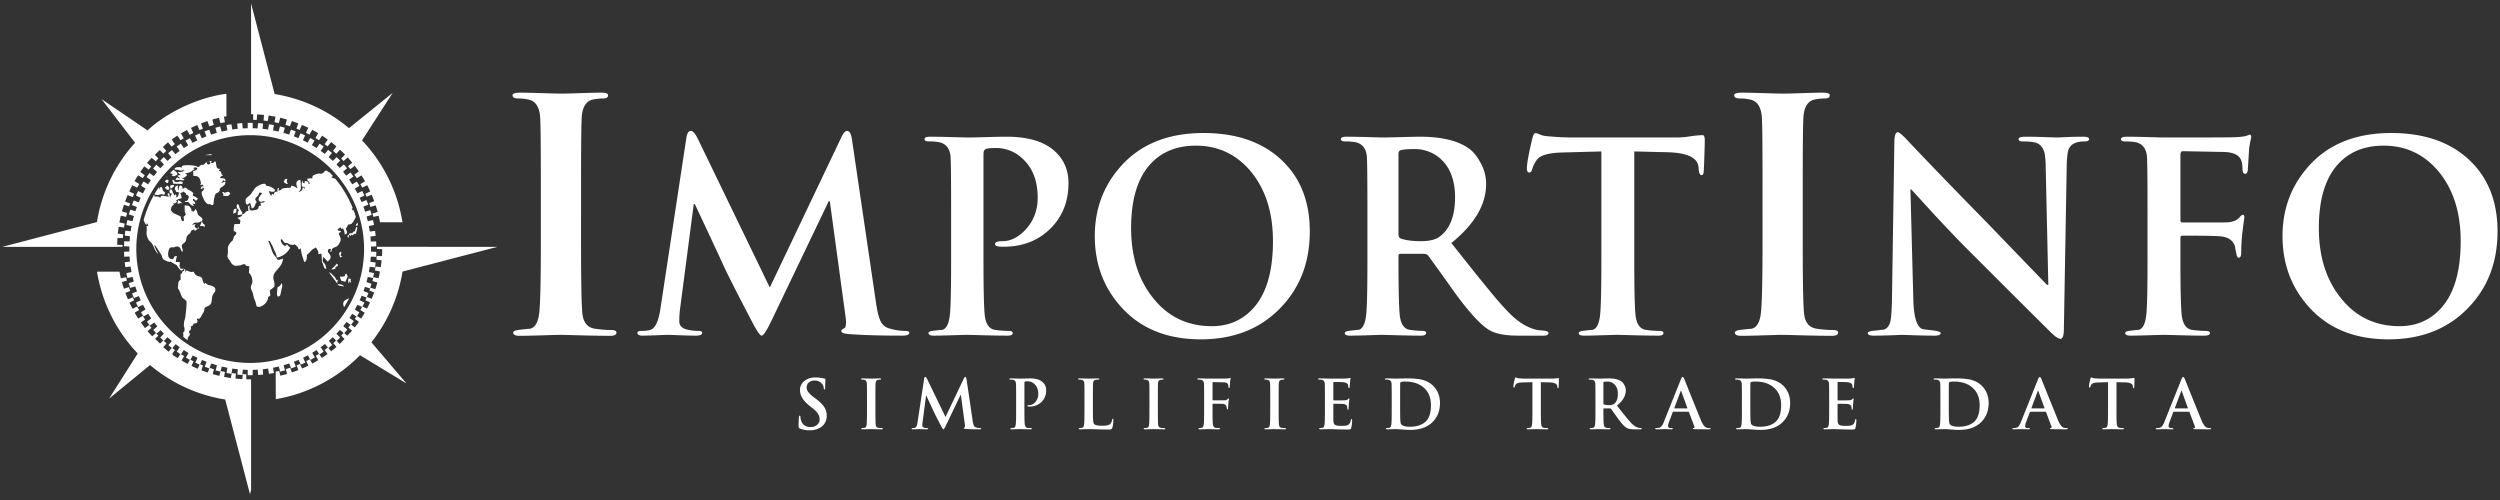
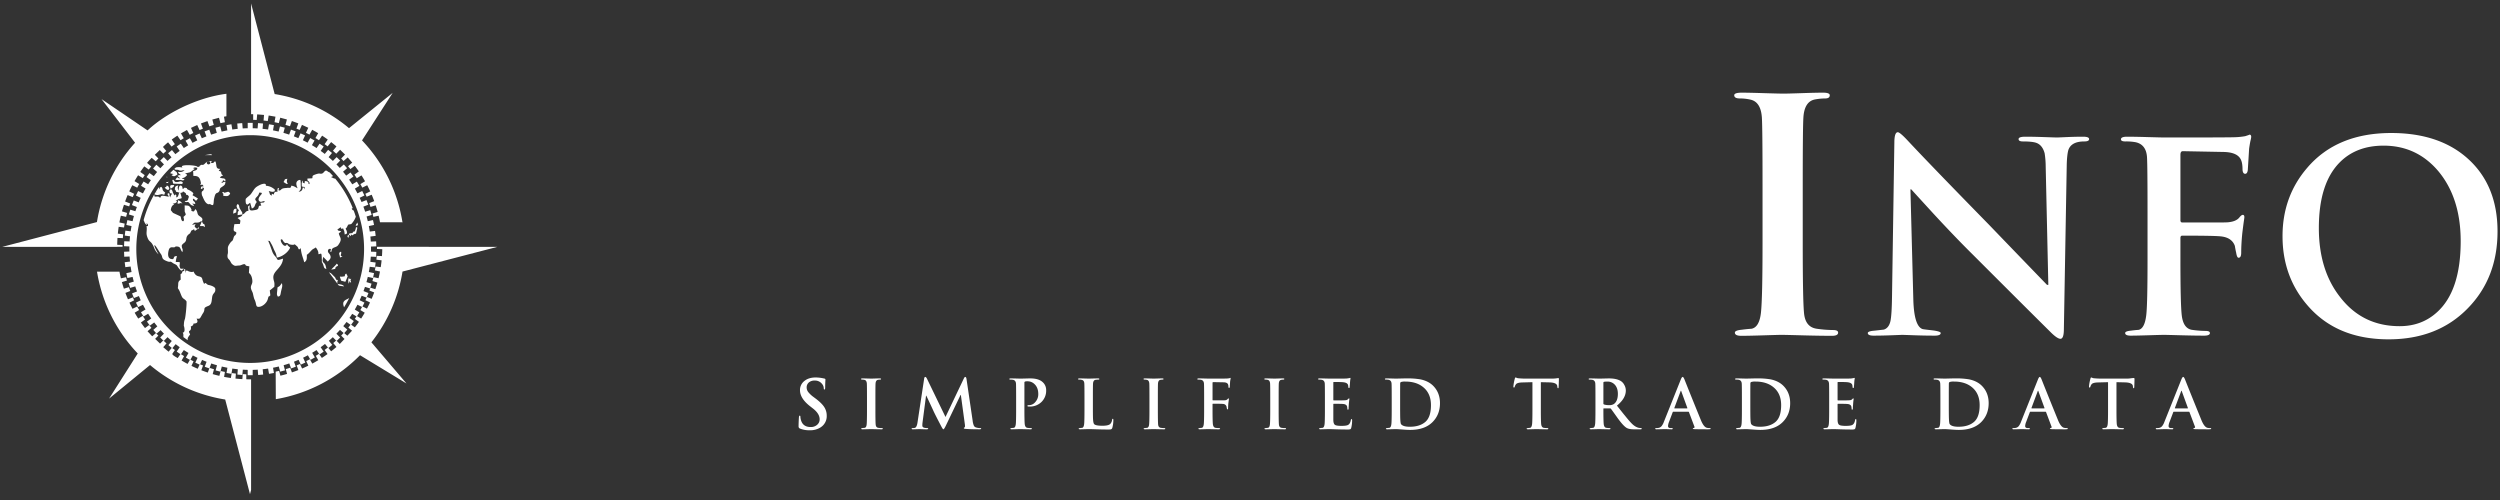
<svg xmlns="http://www.w3.org/2000/svg" id="Text_Shape" data-name="Text Shape" width="2630" height="526" viewBox="0 0 2630 526">
  <rect x="0" y="0" width="2630" height="526" fill="#333333" stroke="none" />
  <defs>
    <style>
      .cls-1, .cls-2, .cls-3, .cls-4 {
        fill: #ffffff;
        fill-rule: evenodd;
      }
    </style>
  </defs>
-   <path id="Import" class="cls-1" d="M567.285,329.092q-1.7,15.06-9.812,16.749-5.076.34-10.151,1.015-7.448.683-7.444,3.045,0,3.387,6.767,3.384,7.439,0,23.516-.508t19.118-.507q3.045,0,21.486.507t31.3,0.508q6.423,0,6.429-3.384,0-2.7-5.366-2.707a125.588,125.588,0,0,1-17.1-1.353q-12.078-1.689-13.413-16.58-1.349-13.529-1.343-74.1V195.608q0-60.564.666-71.733,1-17.256,12.377-19.286a60.075,60.075,0,0,1,10.531-1.015q4.846,0,4.849-3.384,0-2.7-7.106-2.707t-22.332.508q-15.226.507-18.948,0.507-4.4,0-20.809-.507t-23.178-.508q-8.121,0-8.121,2.707,0,3.386,5.921,3.384a51.027,51.027,0,0,1,11.674,1.353q10.483,2.712,11.5,18.948,0.675,11.166.677,71.733V255.16Q568.977,314.035,567.285,329.092Zm116.026,18.195a39.682,39.682,0,0,1-8.305.83q-4.432,0-4.43,1.938,0,3.05,4.984,3.045t15.087-.415q10.1-.416,12.32-0.415,1.66,0,12.042.415t17.026,0.415q6.645,0,6.644-3.045,0-1.933-4.152-1.938a52.267,52.267,0,0,1-11.628-1.384q-8.3-1.933-8.3-8.859a100.489,100.489,0,0,1,.831-13.012l14.4-110.183h1.107q19.374,41.059,28.791,61.58,5.535,12.763,31.837,62.973,7.2,13.872,9.69,13.868,2.763,0,10.243-15.533L871.84,211.634h1.108l16.61,121.81q1.383,10.8-1.522,11.9t-2.907,3.045q0,2.491,8.028,3.045,21.036,1.662,56.2,1.661,7.2,0,7.2-3.045,0-1.933-4.43-1.938a59.257,59.257,0,0,1-17.164-2.768,14.1,14.1,0,0,1-8.859-8.029q-2.77-6.086-4.706-19.932L896.2,146.3q-1.387-8.577-4.983-8.582-3.05,0-6.09,6.645l-75.3,158.076L734.25,146.3q-4.152-8.577-7.475-8.582-3.6,0-4.706,7.2l-27.407,180.5q-3.05,20.211-11.351,21.871h0Zm315.876-15.5q-1.66,13.846-8.028,15.227-4.154.279-8.3,0.83-6.093.558-6.091,2.492,0,2.77,5.537,2.768,6.086,0,19.24-.415t15.64-.415q2.22,0,17.3.415t25.61,0.415q5.265,0,5.26-2.768,0-2.212-4.43-2.215a104.738,104.738,0,0,1-14.12-1.107q-9.135-1.383-10.79-14.95-1.4-12.179-1.39-59.244V162.079q0-4.425,2.63-5.4c1.75-.645,5.22-0.969,10.38-0.969a39.953,39.953,0,0,1,27.69,10.8q16.335,14.676,16.33,41.526,0,19.66-12.73,33.5-11.355,12.186-24.36,12.181-7.755,0-7.76,3.045,0,1.941,3.33,2.492a37.281,37.281,0,0,0,5.81.277q29.625,0,48.86-18.826t19.24-48.17q0-19.932-13.84-32.944-16.6-15.78-51.49-15.78-6.645,0-20.63.415t-19.51.415c-2.04,0-7.8-.138-17.31-0.415s-17.022-.415-22.559-0.415q-6.093,0-6.091,2.491t4.707,2.492a54.338,54.338,0,0,1,10.8.831q11.069,2.491,11.906,15.78,0.555,9.135.55,58.69v48.724q0,48.171-1.383,58.967h0Zm347.713-7.751q31-31.833,31.01-80.561,0-47.613-30.18-75.578t-81.67-27.961q-57.03,0-88.31,36.543-26.025,30.179-26.02,71.979,0,42.357,26.02,72.533,30.735,35.991,85.54,35.989,51.765,0,83.61-32.944h0Zm-134.27-11.074q-22.7-28.511-22.7-73.086,0-47.061,22.15-69.211,17.445-17.441,45.95-17.441,34.89,0,57.59,26.854,23.52,28.237,23.53,73.64,0,52.323-24.92,74.747-16.05,14.677-39.31,14.673-38.76,0-62.29-30.176h0Zm224.52,18.825q-1.665,13.846-8.03,15.227-4.155.279-8.31,0.83-6.09.558-6.09,2.492,0,2.77,5.54,2.768,6.36,0,19.1-.415t14.67-.415q0.555,0,15.92.415t24.78,0.415q5.535,0,5.54-2.768,0-2.212-3.33-2.215a106.808,106.808,0,0,1-13.56-1.107q-9.135-1.1-10.8-15.123-1.38-12.094-1.38-58.837V269.2a1.947,1.947,0,0,1,2.21-2.2h24.09a6.216,6.216,0,0,1,4.98,1.938q15.51,21.321,27.41,38.2,24.36,33.5,37.93,40.7,9.675,5.262,29.62,5.26h26.3c3.5,0,5.26-.921,5.26-2.768q0-1.933-4.71-2.492-3.045-.272-6.37-0.553-15.78-3.043-31-18.826-10.8-11.069-26.86-31.283-3.045-3.322-33.22-41.526,36.555-29.62,36.55-62.013a45.488,45.488,0,0,0-6.65-23.808q-5.265-9.408-12.18-14.119-17.445-11.9-50.94-11.9-4.155,0-19.24.415t-19.79.415q-1.665,0-15.51-.415t-22.42-.415q-6.09,0-6.09,2.491t4.71,2.492a54.218,54.218,0,0,1,10.79.831q11.07,2.491,11.91,15.78,0.555,9.135.55,58.69v48.724q0,48.171-1.38,58.967h0Zm35.43-173.3q2.49-1.66,15.78-1.661a40.186,40.186,0,0,1,27.41,10.52q14.955,13.846,14.95,40.142,0,29.627-16.33,41.527-6.375,4.71-19.66,4.706t-21.04-2.768q-2.49-.831-2.49-4.984V161.8q0-2.492,1.38-3.323h0Zm210.68,173.3q-1.665,13.846-8.03,15.227-4.155.279-8.31,0.83-6.09.558-6.09,2.492c0,1.847,1.84,2.768,5.54,2.768q6.09,0,19.24-.415t15.64-.415q2.49,0,17.72.415t25.75,0.415c3.5,0,5.26-.921,5.26-2.768q0-2.212-4.43-2.215a104.618,104.618,0,0,1-14.12-1.107q-9.135-1.383-10.8-14.95-1.395-12.179-1.38-59.244v-113.5l34.88,0.831q31.275,0.829,32.67,15.5l0.27,3.045q0.555,5.541,3.05,5.537,1.935,0,2.21-4.123c0.18-2.751.42-8.344,0.69-16.779s0.42-13.569.42-15.4q0-5.775-2.22-5.775a104.488,104.488,0,0,0-13.01,1.246,105.452,105.452,0,0,1-13.56,1.245H1655.02q-12.735,0-27.69-1.384a23.231,23.231,0,0,1-7.47-1.8,18.329,18.329,0,0,0-4.43-1.523q-1.935,0-3.32,5.26-5.82,24.364-5.82,31.837,0,4.431,2.5,4.429c1.47,0,2.49-1.107,3.04-3.322a30.986,30.986,0,0,1,4.71-9.689q4.98-7.475,26.85-8.029l41.25-1.107v113.5q0,46.788-1.38,58.967h0Zm944.14-88.312" />
  <path id="Info" class="cls-2" d="M1852.5,329.092q-1.7,15.06-9.82,16.749-5.07.34-10.15,1.015-7.44.683-7.44,3.045c0,2.258,2.25,3.384,6.77,3.384q7.44,0,23.51-.508t19.12-.507q3.045,0,21.49.507t31.29,0.508q6.435,0,6.43-3.384,0-2.7-5.36-2.707a125.555,125.555,0,0,1-17.1-1.353q-12.075-1.689-13.41-16.58-1.35-13.529-1.35-74.1V195.608q0-60.564.67-71.733,1-17.256,12.38-19.286a59.975,59.975,0,0,1,10.53-1.015q4.845,0,4.85-3.384,0-2.7-7.11-2.707t-22.33.508q-15.225.507-18.95,0.507-4.395,0-20.81-.507t-23.18-.508q-8.115,0-8.12,2.707,0,3.386,5.92,3.384a51.053,51.053,0,0,1,11.68,1.353q10.485,2.712,11.5,18.948,0.675,11.166.68,71.733V255.16Q1854.19,314.035,1852.5,329.092Zm158.1-129.916q11.625,12.737,23.53,25.746,23.535,25.475,42.36,44.018,55.1,55.094,81.67,81.392,6.36,6.086,9.41,6.09c2.22,0,3.41-2.863,3.6-8.582l3.05-174.687q0.27-10.239,1.66-15.226,3.045-9.136,16.88-9.136,4.995,0,4.99-2.492c0-1.661-2.13-2.491-6.37-2.491q-8.025,0-17.44.415t-9.69.415q-1.935,0-13.57-.415t-19.93-.415q-7.2,0-7.2,2.491t4.43,2.492q10.53,0,14.68,1.661,6.075,2.492,8.3,10.8a92.1,92.1,0,0,1,1.11,14.119l2.77,124.3h-1.39q-32.67-33.773-60.9-63.12-63.12-64.5-85.82-88.866-8.04-8.578-10.25-8.582-3.315,0-3.6,9.412l-2.49,163.89q-0.27,19.1-1.66,25.47-1.665,7.2-6.92,8.859-4.71.558-9.69,1.107-7.2.558-7.2,2.492,0,2.77,6.09,2.768,8.58,0,19.38-.415c7.2-.277,10.7-0.415,10.52-0.415q1.11,0,12.46.415t21.87,0.415c4.24,0,6.37-.921,6.37-2.768q0-1.662-8.31-2.769-9.96-1.1-10.79-1.384-8.865-3.043-9.69-30.729l-3.05-116.274h0.83ZM2295.76,247.9q34.455,0,41.14.831,11.115,1.389,14.17,9.966c0.37,2.4.84,4.8,1.39,7.2,0.56,3.508,1.39,5.26,2.51,5.26q2.775,0,2.78-5.26,0-8.856,1.11-20.209,0.555-4.7,1.39-11.074,0.825-5.535.83-6.091c0-1.661-.56-2.491-1.67-2.491-0.92,0-2.13.926-3.61,2.768-2.22,2.769-6.03,4.43-11.4,4.983q-1.38.279-13.06,0.277h-35.58c-1.3,0-1.95-.822-1.95-2.474v-68.7q0-3.841,2.5-3.846l42.81,0.822q14.745,0.273,18.35,8.21,1.68,3.557,1.67,10.4,0.285,4.38,2.77,4.378,2.22,0,2.77-3.876,0.825-13.01,1.38-22.424c0.37-2.769.84-5.537,1.39-8.306a25.363,25.363,0,0,0,.83-4.152c0-1.661-.65-2.492-1.94-2.492q0.84,0-4.43,1.661a74.505,74.505,0,0,1-11.35,1.108q-5.8.279-73.08,0.276-3.33,0-17.58-.415t-22.29-.415q-6.375,0-6.37,2.768,0,2.22,4.71,2.215a54.4,54.4,0,0,1,10.8.831q11.07,2.491,11.9,15.78,0.555,9.135.55,58.69v48.724q0,48.171-1.38,58.967-1.665,13.846-8.03,15.227c-2.77.186-5.44,0.463-8.03,0.83q-6.09.558-6.09,2.492,0,2.77,5.82,2.768t18.96-.415q13.14-.416,16.19-0.415,2.22,0,17.17.415t24.91,0.415c4.06,0,6.1-.921,6.1-2.768,0-1.475-1.59-2.215-4.75-2.215a105.152,105.152,0,0,1-13.97-1.107q-9.225-1.383-10.89-15.227-1.41-12.179-1.4-58.967V250.392q0-2.492,1.95-2.492h0Zm300.64,76.132q30.99-31.833,31-80.561,0-47.613-30.17-75.578t-81.67-27.961q-57.03,0-88.31,36.543-26.04,30.179-26.03,71.979,0,42.357,26.03,72.533,30.72,35.991,85.54,35.989,51.765,0,83.61-32.944h0Zm-134.27-11.074q-22.71-28.511-22.7-73.086,0-47.061,22.14-69.211,17.445-17.441,45.96-17.441,34.875,0,57.58,26.854,23.535,28.237,23.53,73.64,0,52.323-24.91,74.747-16.065,14.677-39.31,14.673-38.76,0-62.29-30.176h0Z" />
  <path id="Simplified_Trade_Data" data-name="Simplified Trade Data" class="cls-1" d="M863.058,449.721a13.847,13.847,0,0,0,6.659-12.325,16.6,16.6,0,0,0-2.621-9.173q-2.622-4.073-9-8.889l-1.983-1.488a28.842,28.842,0,0,1-5.915-5.489,7.977,7.977,0,0,1-1.594-4.711,6.731,6.731,0,0,1,2.267-5.277,8.929,8.929,0,0,1,6.162-2.019,9.314,9.314,0,0,1,7.721,3.471A7.551,7.551,0,0,1,866.6,408.5q0,1.275.708,1.275,0.779,0,.779-2.125,0-3.329.142-5.985t0.142-2.515a1.063,1.063,0,0,0-.992-0.85,38.809,38.809,0,0,0-9.421-1.2q-7.3,0-11.829,3.754a11.949,11.949,0,0,0-4.533,9.634q0,8.571,10.483,16.787l3.258,2.55q6.942,5.456,6.942,11.333a7.477,7.477,0,0,1-2.337,5.455,9.821,9.821,0,0,1-7.155,2.62q-8,0-10.129-7.154a12.942,12.942,0,0,1-.637-3.612q0-1.2-.709-1.2t-0.85,1.841q-0.354,5.456-.354,9.279a2.331,2.331,0,0,0,1.346,2.409,25.665,25.665,0,0,0,10.342,1.841,20.259,20.259,0,0,0,11.262-2.9h0Zm48.662-3.152q-0.356,3.153-2.054,3.506-1.064.072-2.125,0.213-1.56.142-1.559,0.637,0,0.709,1.417.709,1.557,0,4.923-.107t4-.106q0.638,0,4.5.106t6.552,0.107c0.9,0,1.346-.236,1.346-0.709q0-.565-1.124-0.566a26.183,26.183,0,0,1-3.579-.284q-2.529-.353-2.808-3.47-0.282-2.834-.281-15.513V418.625q0-12.678.14-15.016,0.208-3.613,2.591-4.038a12.635,12.635,0,0,1,2.2-.212q1.014,0,1.015-.709,0-.565-1.487-0.566t-4.675.106q-3.187.107-3.967,0.106-0.921,0-4.356-.106t-4.852-.106q-1.7,0-1.7.566,0,0.71,1.239.709a10.7,10.7,0,0,1,2.444.283q2.194,0.569,2.408,3.967,0.141,2.337.142,15.016v12.467Q912.074,443.418,911.72,446.569Zm50.574,3.577a10.111,10.111,0,0,1-2.125.213q-1.133,0-1.133.5,0,0.78,1.275.779t3.861-.107q2.584-.1,3.152-0.106,0.424,0,3.081.106t4.356,0.107q1.7,0,1.7-.779,0-.5-1.062-0.5a13.418,13.418,0,0,1-2.975-.354q-2.126-.5-2.125-2.267a25.669,25.669,0,0,1,.212-3.329l3.683-28.192h0.284q4.958,10.506,7.366,15.756,1.417,3.265,8.146,16.112,1.842,3.55,2.479,3.549,0.708,0,2.621-3.975l15.44-32.221h0.29l4.25,31.167q0.345,2.762-.39,3.045a0.919,0.919,0,0,0-.75.78c0,0.425.69,0.685,2.06,0.779q5.37,0.425,14.38.425c1.22,0,1.84-.259,1.84-0.779q0-.5-1.14-0.5a15.148,15.148,0,0,1-4.39-.709,3.591,3.591,0,0,1-2.26-2.054,19.717,19.717,0,0,1-1.21-5.1l-6.44-43.775c-0.24-1.463-.67-2.2-1.28-2.2q-0.78,0-1.56,1.7l-19.265,40.446-19.337-39.95q-1.063-2.195-1.913-2.2-0.921,0-1.2,1.842L965.2,444.55q-0.781,5.172-2.9,5.6h0Zm106.326-3.966c-0.29,2.361-.97,3.66-2.06,3.895-0.71.048-1.42,0.119-2.12,0.213q-1.56.142-1.56,0.637,0,0.709,1.41.709c1.04,0,2.68-.036,4.93-0.107s3.57-.106,4-0.106c0.38,0,1.85.036,4.43,0.106s4.75,0.107,6.55.107c0.9,0,1.34-.236,1.34-0.709,0-.377-0.37-0.566-1.13-0.566a26.623,26.623,0,0,1-3.61-.284q-2.34-.353-2.76-3.825-0.36-3.115-.36-15.158V402.759a1.3,1.3,0,0,1,.67-1.382,9.254,9.254,0,0,1,2.66-.247,10.209,10.209,0,0,1,7.08,2.762q4.185,3.756,4.18,10.625a12.207,12.207,0,0,1-3.25,8.571,8.506,8.506,0,0,1-6.24,3.117q-1.98,0-1.98.779c0,0.331.28,0.543,0.85,0.637a9.44,9.44,0,0,0,1.49.071,17.132,17.132,0,0,0,12.5-4.817,16.5,16.5,0,0,0,4.92-12.325,11.073,11.073,0,0,0-3.54-8.429q-4.245-4.036-13.18-4.037c-1.13,0-2.89.035-5.27,0.106s-4.05.106-5,.106c-0.52,0-1.99-.035-4.42-0.106s-4.36-.106-5.78-0.106c-1.04,0-1.55.212-1.55,0.637s0.4,0.638,1.2.638a13.925,13.925,0,0,1,2.76.212q2.835,0.637,3.05,4.038,0.135,2.337.14,15.016v12.467q0,12.326-.35,15.088h0Zm81.24-42.571c0.14-2.409,1.02-3.754,2.62-4.038a16.118,16.118,0,0,1,2.76-.212c0.85,0,1.28-.213,1.28-0.638s-0.5-.637-1.49-0.637-2.73.035-5.2,0.106-3.96.106-4.43,0.106q-0.78,0-4.32-.106c-2.36-.071-4.16-0.106-5.39-0.106-1.03,0-1.55.212-1.55,0.637s0.4,0.638,1.2.638a7.657,7.657,0,0,1,3.83.708c0.94,0.614,1.46,1.8,1.55,3.542q0.15,2.337.15,15.016v12.467q0,12.326-.36,15.088c-0.28,2.361-.97,3.66-2.05,3.895q-1.065.072-2.13,0.213-1.56.142-1.56,0.637c0,0.473.47,0.709,1.42,0.709q1.56,0,4.92-.107c2.25-.07,3.58-0.106,4.01-0.106q2.325,0,8.64.213t11.97,0.212a14.882,14.882,0,0,0,2.76-.141,2.255,2.255,0,0,0,1.7-1.771,30.756,30.756,0,0,0,1.06-8.146c0-.8-0.19-1.2-0.56-1.2q-0.645,0-.78,1.062a7.358,7.358,0,0,1-1.84,4.25c-1.23,1.323-4,1.984-8.29,1.984-4.54,0-7.39-.52-8.57-1.559-0.67-.566-1.09-2.125-1.28-4.675q-0.21-2.55-.21-10.554V418.625q0-12.678.14-15.016h0Zm59,42.96c-0.23,2.1-.92,3.271-2.05,3.506-0.71.048-1.42,0.119-2.12,0.213q-1.56.142-1.56,0.637,0,0.709,1.41.709c1.04,0,2.68-.036,4.93-0.107s3.57-.106,4-0.106,1.92,0.036,4.5.106,4.75,0.107,6.55.107c0.9,0,1.34-.236,1.34-0.709,0-.377-0.37-0.566-1.12-0.566a26.22,26.22,0,0,1-3.58-.284q-2.52-.353-2.81-3.47-0.27-2.834-.28-15.513V418.625q0-12.678.14-15.016c0.14-2.409,1.01-3.754,2.59-4.038a12.745,12.745,0,0,1,2.21-.212c0.67,0,1.01-.236,1.01-0.709,0-.377-0.49-0.566-1.48-0.566s-2.55.035-4.68,0.106-3.45.106-3.97,0.106q-0.915,0-4.35-.106c-2.29-.071-3.91-0.106-4.85-0.106-1.14,0-1.7.189-1.7,0.566,0,0.473.41,0.709,1.24,0.709a10.674,10.674,0,0,1,2.44.283c1.46,0.379,2.27,1.7,2.41,3.967q0.135,2.337.14,15.016v12.467Q1209.22,443.418,1208.86,446.569Zm67.23-21.852q8.82,0,10.52.213a3.97,3.97,0,0,1,3.63,2.55c0.1,0.614.21,1.228,0.36,1.841,0.14,0.9.35,1.346,0.64,1.346,0.47,0,.71-0.448.71-1.346,0-1.511.09-3.234,0.28-5.171q0.15-1.2.36-2.833,0.21-1.416.21-1.558c0-.425-0.14-0.638-0.43-0.638a1.543,1.543,0,0,0-.92.709,4.118,4.118,0,0,1-2.92,1.275c-0.23.047-1.35,0.07-3.34,0.07h-9.1a0.51,0.51,0,0,1-.5-0.633V402.963c0-.655.21-0.983,0.64-0.983l10.95,0.21c2.52,0.046,4.08.747,4.7,2.1a6.564,6.564,0,0,1,.43,2.661c0.04,0.747.28,1.12,0.7,1.12,0.38,0,.62-0.33.71-0.991q0.21-3.33.36-5.738c0.09-.708.21-1.417,0.35-2.125a6.475,6.475,0,0,0,.21-1.062c0-.425-0.16-0.638-0.49-0.638a2.874,2.874,0,0,1-1.14.425,19,19,0,0,1-2.9.283q-1.485.072-18.7,0.071-0.855,0-4.5-.106t-5.7-.106c-1.09,0-1.63.237-1.63,0.708,0,0.379.4,0.567,1.21,0.567a13.925,13.925,0,0,1,2.76.212q2.835,0.637,3.04,4.038,0.15,2.337.15,15.016v12.467q0,12.326-.36,15.088c-0.28,2.361-.97,3.66-2.05,3.895-0.71.048-1.4,0.119-2.06,0.213q-1.56.142-1.56,0.637c0,0.473.5,0.709,1.49,0.709s2.61-.036,4.85-0.107,3.63-.106,4.15-0.106c0.38,0,1.84.036,4.39,0.106s4.67,0.107,6.37.107q1.56,0,1.56-.709c0-.377-0.4-0.566-1.21-0.566a26.95,26.95,0,0,1-3.58-.284q-2.355-.353-2.78-3.895-0.36-3.117-.36-15.088v-5.737a0.514,0.514,0,0,1,.5-0.638h0Zm59.85,21.852c-0.24,2.1-.92,3.271-2.06,3.506-0.7.048-1.41,0.119-2.12,0.213q-1.56.142-1.56,0.637c0,0.473.47,0.709,1.42,0.709q1.56,0,4.92-.107c2.24-.07,3.58-0.106,4-0.106s1.93,0.036,4.5.106,4.76,0.107,6.55.107q1.35,0,1.35-.709c0-.377-0.38-0.566-1.12-0.566a26.1,26.1,0,0,1-3.58-.284q-2.535-.353-2.81-3.47-0.285-2.834-.28-15.513V418.625q0-12.678.14-15.016,0.21-3.613,2.59-4.038a12.637,12.637,0,0,1,2.2-.212q1.02,0,1.02-.709c0-.377-0.5-0.566-1.49-0.566s-2.55.035-4.68,0.106-3.44.106-3.96,0.106c-0.62,0-2.07-.035-4.36-0.106s-3.91-.106-4.85-0.106c-1.13,0-1.7.189-1.7,0.566,0,0.473.41,0.709,1.24,0.709a10.61,10.61,0,0,1,2.44.283q2.205,0.569,2.41,3.967,0.15,2.337.14,15.016v12.467Q1336.29,443.418,1335.94,446.569Zm57.52-.389c-0.29,2.361-.97,3.66-2.06,3.895-0.71.048-1.42,0.119-2.12,0.213q-1.56.142-1.56,0.637,0,0.709,1.41.709c1.04,0,2.68-.036,4.93-0.107s3.57-.106,4-0.106c0.85,0,3.3.071,7.37,0.213s8.14,0.212,12.25.212a8.677,8.677,0,0,0,2.83-.283,2.236,2.236,0,0,0,1-1.558,31.423,31.423,0,0,0,.92-7.863q0-1.275-.57-1.275t-0.78,1.063q-0.7,4.108-3.2,5.241-1.845.851-6.68,0.85-5.34,0-6.87-1.1c-1.02-.731-1.57-2.348-1.67-4.852V425.5c0-.471.15-0.708,0.43-0.708,5.41,0,8.77.071,10.1,0.212q3.42,0.356,3.98,2.763a17.086,17.086,0,0,1,.29,2.444,0.614,0.614,0,0,0,.64.743c0.43,0,.64-0.448.64-1.345,0-.472.09-2.055,0.28-4.746q0.15-2.125.36-3.754,0.21-1.346.21-1.417a0.471,0.471,0,0,0-.5-0.567,2.7,2.7,0,0,0-1.13.921,3.08,3.08,0,0,1-1.57.85,12.415,12.415,0,0,1-1.85.213q-1.635.142-11.38,0.141c-0.33,0-.5-0.259-0.5-0.779V402.546c0-.471.17-0.708,0.5-0.708q7.68,0,10.1.283c2.61,0.331,4.19,1.181,4.76,2.55a4.848,4.848,0,0,1,.29,1.275q0.075,0.709.18,1.488a0.7,0.7,0,0,0,.6.779,0.753,0.753,0,0,0,.71-0.779q0.285-2.763.39-4.675c0.07-1.275.18-2.384,0.32-3.329,0.14-.8.22-1.228,0.22-1.275,0-.425-0.15-0.638-0.43-0.638,0.05,0-.33.1-1.13,0.283a20.485,20.485,0,0,1-3.05.425q-0.915.072-17.71,0.071c-0.52,0-1.99-.035-4.42-0.106s-4.36-.106-5.78-0.106c-1.04,0-1.55.212-1.55,0.637s0.4,0.638,1.2.638a13.925,13.925,0,0,1,2.76.212q2.835,0.637,3.05,4.038,0.135,2.337.14,15.016v12.467q0,12.326-.35,15.088h0Zm70.26,0c-0.28,2.361-.97,3.66-2.05,3.895q-1.065.072-2.13,0.213-1.56.142-1.56,0.637c0,0.473.48,0.709,1.42,0.709q1.56,0,4.92-.107c2.25-.07,3.58-0.106,4.01-0.106,1.03,0,3.35.142,6.94,0.425s6.3,0.425,8.14.425q15.51,0,23.73-8.358,7.725-7.863,7.72-19.763,0-10.837-6.87-17.991-5.1-5.313-13.81-7.084a80.842,80.842,0,0,0-14.59-.991q-2.415,0-6.24.106c-2.55.071-4.1,0.106-4.67,0.106-0.52,0-2-.035-4.43-0.106s-4.35-.106-5.77-0.106q-1.56,0-1.56.637c0,0.425.4,0.638,1.21,0.638a13.925,13.925,0,0,1,2.76.212q2.835,0.637,3.04,4.038,0.15,2.337.15,15.016v12.467q0,12.326-.36,15.088h0Zm9.28-42.855a1.5,1.5,0,0,1,.96-1.487,14.13,14.13,0,0,1,4.49-.425q12.69,0,20.12,7.083,6.795,6.518,6.8,17.709,0,12.537-5.91,17.637-5.925,5.1-16.33,5.1-7.29,0-9.28-2.833-0.57-.851-0.78-5.384-0.135-3.115-.14-14.308v-8.925q0-10.978.07-14.167h0Zm138.76,42.855c-0.28,2.361-.97,3.66-2.05,3.895q-1.065.072-2.13,0.213-1.56.142-1.56,0.637c0,0.473.48,0.709,1.42,0.709q1.56,0,4.92-.107c2.25-.07,3.58-0.106,4.01-0.106s1.93,0.036,4.53.106,4.79,0.107,6.59.107c0.89,0,1.34-.236,1.34-0.709,0-.377-0.38-0.566-1.13-0.566a26.623,26.623,0,0,1-3.61-.284q-2.34-.353-2.77-3.825-0.345-3.115-.35-15.158V402.05l8.92,0.213q8.01,0.213,8.36,3.967l0.07,0.779q0.15,1.418.78,1.416c0.33,0,.52-0.35.57-1.054s0.11-2.135.18-4.294,0.1-3.472.1-3.941c0-.985-0.19-1.477-0.56-1.477a17.464,17.464,0,0,1-1.92.318,33.046,33.046,0,0,1-4.88.319h-28.05q-3.27,0-7.09-.354a5.9,5.9,0,0,1-1.91-.46,4.655,4.655,0,0,0-1.13-.39c-0.33,0-.62.449-0.85,1.346a46.552,46.552,0,0,0-1.49,8.146c0,0.756.21,1.133,0.64,1.133a0.9,0.9,0,0,0,.78-0.85,7.78,7.78,0,0,1,1.2-2.479q1.275-1.912,6.87-2.054l10.56-.284v29.042q0,11.971-.36,15.088h0Zm66.3,0c-0.28,2.361-.97,3.66-2.05,3.895q-1.065.072-2.13,0.213-1.56.142-1.56,0.637c0,0.473.47,0.709,1.42,0.709,1.09,0,2.71-.036,4.89-0.107s3.42-.106,3.75-0.106c0.1,0,1.45.036,4.07,0.106s4.74,0.107,6.34.107c0.95,0,1.42-.236,1.42-0.709,0-.377-0.28-0.566-0.85-0.566a27.161,27.161,0,0,1-3.47-.284q-2.34-.281-2.76-3.869-0.36-3.095-.36-15.054v-0.985a0.5,0.5,0,0,1,.57-0.562h6.16a1.607,1.607,0,0,1,1.28.5q3.96,5.456,7.01,9.775,6.225,8.572,9.7,10.413c1.66,0.9,4.18,1.346,7.58,1.346h6.73q1.35,0,1.35-.709c0-.329-0.4-0.542-1.21-0.637-0.52-.047-1.06-0.094-1.63-0.142q-4.035-.779-7.93-4.816-2.76-2.834-6.87-8-0.78-.849-8.5-10.625,9.345-7.578,9.35-15.866a11.669,11.669,0,0,0-1.7-6.092,10.409,10.409,0,0,0-3.12-3.612q-4.455-3.045-13.03-3.046-1.065,0-4.92.106c-2.58.071-4.26,0.106-5.07,0.106q-0.42,0-3.96-.106c-2.37-.071-4.28-0.106-5.74-0.106q-1.56,0-1.56.637t1.2,0.638a14.038,14.038,0,0,1,2.77.212q2.835,0.637,3.04,4.038,0.15,2.337.14,15.016v12.467q0,12.326-.35,15.088h0Zm9.07-44.342c0.42-.283,1.77-0.425,4.03-0.425a10.283,10.283,0,0,1,7.02,2.692q3.825,3.541,3.82,10.27,0,7.581-4.18,10.625a8.46,8.46,0,0,1-5.03,1.2,16.462,16.462,0,0,1-5.38-.709,1.171,1.171,0,0,1-.64-1.275V402.688a0.906,0.906,0,0,1,.36-0.85h0Zm89.67,31.8,5.67,15.017a1.054,1.054,0,0,1-.64,1.629q-0.99.07-.99,0.637c0,0.331.71,0.519,2.12,0.567q4.605,0.141,13.39.142a15.22,15.22,0,0,0,2.55-.142,0.686,0.686,0,0,0,.71-0.567c0-.377-0.31-0.566-0.92-0.566a13.829,13.829,0,0,1-2.98-.284q-3.255-.707-6.23-7.72-11.055-27.129-17.57-43.563-0.99-2.266-1.77-2.267c-0.56,0-1.23.946-1.98,2.834l-17.78,44.483a16.286,16.286,0,0,1-2.34,4.392,5.491,5.491,0,0,1-3.68,1.983,16.542,16.542,0,0,1-2.2.142c-0.56,0-.85.189-0.85,0.566q0,0.709,1.35.709,2.19,0,8.36-.213,1.065,0,3.72.106c1.77,0.071,3.03.107,3.79,0.107q1.2,0,1.2-.709c0-.377-0.35-0.566-1.06-0.566h-1.06c-1.89,0-2.84-.732-2.84-2.2a13.815,13.815,0,0,1,1.06-4.321l3.83-10.129a0.7,0.7,0,0,1,.64-0.567h15.79a0.73,0.73,0,0,1,.71.5h0Zm-15.37-4.533,6.52-17.425q0.135-.637.42-0.638a0.7,0.7,0,0,1,.36.638l6.37,17.5c0.1,0.283-.02.425-0.35,0.425h-13.04c-0.28,0-.37-0.165-0.28-0.5h0Zm70.69,17.071c-0.28,2.361-.97,3.66-2.05,3.895q-1.065.072-2.13,0.213-1.56.142-1.56,0.637c0,0.473.48,0.709,1.42,0.709q1.56,0,4.92-.107c2.25-.07,3.58-0.106,4.01-0.106,1.03,0,3.35.142,6.94,0.425s6.3,0.425,8.14.425q15.525,0,23.73-8.358,7.725-7.863,7.72-19.763,0-10.837-6.87-17.991-5.1-5.313-13.81-7.084a80.842,80.842,0,0,0-14.59-.991c-1.61,0-3.68.035-6.23,0.106s-4.11.106-4.68,0.106c-0.52,0-2-.035-4.43-0.106s-4.35-.106-5.77-0.106q-1.56,0-1.56.637c0,0.425.4,0.638,1.21,0.638a13.925,13.925,0,0,1,2.76.212q2.835,0.637,3.04,4.038,0.15,2.337.15,15.016v12.467q0,12.326-.36,15.088h0Zm9.28-42.855a1.5,1.5,0,0,1,.96-1.487,14.208,14.208,0,0,1,4.5-.425q12.675,0,20.11,7.083,6.81,6.518,6.8,17.709,0,12.537-5.91,17.637t-16.33,5.1q-7.29,0-9.28-2.833-0.57-.851-0.78-5.384-0.135-3.115-.14-14.308v-8.925q0-10.978.07-14.167h0Zm82.52,42.855c-0.28,2.361-.97,3.66-2.05,3.895q-1.065.072-2.13,0.213-1.56.142-1.56,0.637c0,0.473.48,0.709,1.42,0.709q1.56,0,4.92-.107c2.25-.07,3.58-0.106,4.01-0.106q1.275,0,7.36.213t12.26,0.212a8.719,8.719,0,0,0,2.83-.283,2.263,2.263,0,0,0,.99-1.558,31.423,31.423,0,0,0,.92-7.863c0-.85-0.19-1.275-0.56-1.275s-0.64.354-.78,1.063c-0.48,2.739-1.54,4.486-3.2,5.241-1.24.567-3.46,0.85-6.69,0.85q-5.325,0-6.86-1.1t-1.67-4.852V425.5c0-.471.14-0.708,0.43-0.708q8.1,0,10.1.212,3.4,0.356,3.98,2.763a16.683,16.683,0,0,1,.28,2.444,0.618,0.618,0,0,0,.64.743c0.43,0,.65-0.448.65-1.345,0-.472.09-2.055,0.28-4.746q0.135-2.125.36-3.754,0.21-1.346.21-1.417a0.475,0.475,0,0,0-.5-0.567,2.7,2.7,0,0,0-1.14.921,3.045,3.045,0,0,1-1.56.85,12.588,12.588,0,0,1-1.85.213c-1.09.095-4.89,0.141-11.38,0.141-0.33,0-.5-0.259-0.5-0.779V402.546c0-.471.17-0.708,0.5-0.708,5.12,0,8.48.095,10.1,0.283q3.9,0.5,4.76,2.55a4.853,4.853,0,0,1,.28,1.275q0.075,0.709.18,1.488a0.7,0.7,0,0,0,.61.779,0.766,0.766,0,0,0,.71-0.779q0.285-2.763.39-4.675c0.07-1.275.18-2.384,0.32-3.329q0.21-1.2.21-1.275,0-.637-0.42-0.638c0.04,0-.33.1-1.14,0.283a20.137,20.137,0,0,1-3.04.425q-0.93.072-17.71,0.071c-0.52,0-2-.035-4.43-0.106s-4.35-.106-5.77-0.106q-1.56,0-1.56.637c0,0.425.4,0.638,1.21,0.638a13.925,13.925,0,0,1,2.76.212q2.835,0.637,3.04,4.038,0.15,2.337.15,15.016v12.467q0,12.326-.36,15.088h0Zm117.02,0c-0.29,2.361-.97,3.66-2.06,3.895-0.71.048-1.41,0.119-2.12,0.213q-1.56.142-1.56,0.637c0,0.473.47,0.709,1.42,0.709,1.03,0,2.68-.036,4.92-0.107s3.58-.106,4-0.106q1.56,0,6.94.425t8.15,0.425q15.51,0,23.73-8.358,7.71-7.863,7.72-19.763,0-10.837-6.87-17.991-5.1-5.313-13.82-7.084a80.766,80.766,0,0,0-14.59-.991q-2.4,0-6.23.106t-4.68.106c-0.52,0-1.99-.035-4.42-0.106s-4.36-.106-5.78-0.106c-1.03,0-1.55.212-1.55,0.637s0.4,0.638,1.2.638a13.925,13.925,0,0,1,2.76.212q2.835,0.637,3.05,4.038,0.135,2.337.14,15.016v12.467q0,12.326-.35,15.088h0Zm9.28-42.855a1.5,1.5,0,0,1,.95-1.487,14.252,14.252,0,0,1,4.5-.425q12.675,0,20.12,7.083,6.8,6.518,6.8,17.709,0,12.537-5.92,17.637t-16.33,5.1q-7.29,0-9.27-2.833-0.57-.851-0.78-5.384-0.15-3.115-.15-14.308v-8.925q0-10.978.08-14.167h0Zm102.28,30.317,5.66,15.017a1.055,1.055,0,0,1-.63,1.629q-0.99.07-.99,0.637c0,0.331.7,0.519,2.12,0.567q4.605,0.141,13.39.142a15.22,15.22,0,0,0,2.55-.142,0.686,0.686,0,0,0,.71-0.567c0-.377-0.31-0.566-0.92-0.566a13.765,13.765,0,0,1-2.98-.284q-3.255-.707-6.23-7.72-11.055-27.129-17.57-43.563-0.99-2.266-1.77-2.267-0.855,0-1.98,2.834l-17.78,44.483a16.87,16.87,0,0,1-2.34,4.392,5.513,5.513,0,0,1-3.68,1.983,16.542,16.542,0,0,1-2.2.142c-0.57,0-.85.189-0.85,0.566q0,0.709,1.35.709c1.46,0,4.25-.071,8.35-0.213q1.065,0,3.72.106c1.77,0.071,3.04.107,3.79,0.107,0.81,0,1.21-.236,1.21-0.709,0-.377-0.36-0.566-1.07-0.566h-1.06c-1.89,0-2.83-.732-2.83-2.2a13.535,13.535,0,0,1,1.06-4.321l3.83-10.129a0.7,0.7,0,0,1,.63-0.567h15.8a0.73,0.73,0,0,1,.71.5h0Zm-15.37-4.533,6.51-17.425a0.646,0.646,0,0,1,.43-0.638,0.679,0.679,0,0,1,.35.638l6.38,17.5q0.135,0.425-.36.425h-13.03c-0.28,0-.38-0.165-0.28-0.5h0Zm80.18,17.071c-0.28,2.361-.97,3.66-2.05,3.895q-1.065.072-2.13,0.213-1.56.142-1.56,0.637c0,0.473.47,0.709,1.42,0.709q1.56,0,4.92-.107c2.24-.07,3.58-0.106,4-0.106s1.94,0.036,4.54.106,4.79,0.107,6.59.107c0.89,0,1.34-.236,1.34-0.709,0-.377-0.38-0.566-1.13-0.566a26.5,26.5,0,0,1-3.61-.284q-2.34-.353-2.77-3.825-0.345-3.115-.35-15.158V402.05l8.92,0.213q8.01,0.213,8.36,3.967l0.07,0.779q0.15,1.418.78,1.416c0.33,0,.52-0.35.57-1.054s0.11-2.135.18-4.294,0.1-3.472.1-3.941c0-.985-0.19-1.477-0.56-1.477a26.733,26.733,0,0,0-3.33.318,27.019,27.019,0,0,1-3.47.319h-28.05q-3.27,0-7.09-.354a5.9,5.9,0,0,1-1.91-.46,4.655,4.655,0,0,0-1.13-.39c-0.33,0-.62.449-0.85,1.346a45.568,45.568,0,0,0-1.49,8.146c0,0.756.21,1.133,0.64,1.133a0.9,0.9,0,0,0,.78-0.85,7.78,7.78,0,0,1,1.2-2.479q1.275-1.912,6.87-2.054l10.55-.284v29.042q0,11.971-.35,15.088h0Zm86.06-12.538,5.67,15.017a1.054,1.054,0,0,1-.64,1.629q-0.99.07-.99,0.637,0,0.5,2.13.567c3.06,0.094,7.53.142,13.38,0.142a15.22,15.22,0,0,0,2.55-.142,0.686,0.686,0,0,0,.71-0.567c0-.377-0.31-0.566-0.92-0.566a13.829,13.829,0,0,1-2.98-.284q-3.255-.707-6.23-7.72-11.055-27.129-17.57-43.563-0.99-2.266-1.77-2.267-0.84,0-1.98,2.834l-17.78,44.483a16.286,16.286,0,0,1-2.34,4.392,5.491,5.491,0,0,1-3.68,1.983,16.542,16.542,0,0,1-2.2.142c-0.56,0-.85.189-0.85,0.566q0,0.709,1.35.709c1.47,0,4.25-.071,8.36-0.213q1.065,0,3.72.106c1.77,0.071,3.03.107,3.79,0.107q1.2,0,1.2-.709c0-.377-0.35-0.566-1.06-0.566h-1.06c-1.89,0-2.84-.732-2.84-2.2a13.613,13.613,0,0,1,1.07-4.321l3.82-10.129a0.7,0.7,0,0,1,.64-0.567h15.79a0.73,0.73,0,0,1,.71.5h0ZM2288,429.109l6.52-17.425q0.135-.637.42-0.638a0.7,0.7,0,0,1,.36.638l6.37,17.5c0.1,0.283-.02.425-0.35,0.425h-13.04c-0.28,0-.37-0.165-0.28-0.5h0Z" />
-   <path id="Globe" class="cls-3" d="M223.217,163.226l-1-.959h-1.134l-5.846.959h7.979Zm42.62-28.319q2.6,0.051,5.16.211l0.458-5.613,5.236,0.429-0.458,5.6c1.941,0.2,3.873.445,5.79,0.73l0.945-5.535,5.176,0.885-0.945,5.532q2.967,0.567,5.885,1.268l1.423-5.42,5.083,1.339-1.429,5.41q3.045,0.868,6.024,1.883l1.914-5.258,4.934,1.795-1.913,5.264c1.594,0.615,3.167,1.266,4.731,1.943l2.332-5.092,4.777,2.191-2.337,5.09q2.508,1.215,4.954,2.537l2.758-4.877,4.573,2.588-2.766,4.886q2.478,1.479,4.892,3.069l3.184-4.635,4.331,2.974-3.187,4.636c1.449,1.042,2.882,2.11,4.283,3.212l3.56-4.352,4.066,3.323-3.568,4.361q2.3,1.962,4.5,4.028l3.938-4.027,3.753,3.673-3.938,4.027q1.785,1.821,3.5,3.708l4.249-3.69,3.443,3.966-4.251,3.69q1.686,2.024,3.287,4.121l4.542-3.327,3.1,4.237-4.535,3.322q1.71,2.432,3.3,4.942l4.8-2.907,2.72,4.491-4.8,2.905q1.415,2.443,2.721,4.957l5.029-2.48,2.324,4.71-5.027,2.479c0.683,1.459,1.351,2.93,1.978,4.418l5.2-2.068,1.945,4.879-5.2,2.072q0.986,2.634,1.859,5.323l5.36-1.619,1.52,5.028-5.361,1.619q0.684,2.445,1.267,4.931l5.479-1.179,1.107,5.134-5.487,1.18q0.552,2.876.977,5.8l5.573-.7,0.654,5.211-5.574.7q0.269,2.643.428,5.317l5.626-.233,0.215,5.247-5.626.231c0.022,0.869.032,1.737,0.032,2.609,0,0.914-.016,1.824-0.036,2.732l5.626,0.237-0.221,5.248-5.626-.237q-0.166,2.742-.448,5.453l5.575,0.71-0.661,5.208-5.575-.709c-0.268,1.852-.585,3.688-0.935,5.511l5.485,1.178-1.1,5.135-5.478-1.178q-0.651,2.763-1.418,5.481l5.348,1.64-1.54,5.02-5.354-1.641q-0.733,2.223-1.542,4.415l5.208,2.052-1.926,4.886-5.207-2.053q-1.014,2.4-2.121,4.759l5.033,2.479-2.326,4.712-5.03-2.48c-0.895,1.722-1.822,3.422-2.8,5.1l4.8,2.908-2.724,4.488-4.8-2.909q-1.389,2.178-2.86,4.29l4.553,3.3-3.078,4.255-4.556-3.3c-1.128,1.483-2.278,2.944-3.467,4.376l4.261,3.676-3.431,3.975-4.264-3.681c-1.228,1.37-2.494,2.71-3.784,4.019l3.939,4.031-3.754,3.673-3.938-4.031c-1.365,1.28-2.758,2.536-4.18,3.754l3.575,4.348-4.054,3.337-3.572-4.342q-2.245,1.77-4.574,3.442l3.185,4.635-4.327,2.974-3.188-4.632q-2.257,1.493-4.589,2.889L331.231,376l-4.564,2.6-2.778-4.866c-1.648.9-3.327,1.757-5.021,2.584l2.348,5.086-4.768,2.2-2.346-5.086q-2.4,1.047-4.838,2l1.918,5.259-4.933,1.8-1.919-5.256q-2.949,1.01-5.964,1.874l1.437,5.409-5.075,1.35-1.443-5.421q-3.009.729-6.064,1.314l0.945,5.531-5.178.888-0.945-5.533q-2.819.417-5.676,0.714l0.465,5.6-5.236.438-0.465-5.614q-2.632.162-5.294,0.219v5.633h-5.25V389.09q-2.593-.052-5.158-0.21l-0.46,5.612-5.234-.431,0.458-5.6c-1.945-.2-3.873-0.445-5.794-0.728l-0.943,5.535-5.176-.885,0.944-5.534q-2.964-.562-5.88-1.268l-1.431,5.421-5.078-1.34,1.426-5.409q-3.043-.867-6.022-1.881l-1.911,5.254-4.937-1.793,1.913-5.262q-2.388-.925-4.729-1.946l-2.336,5.094-4.775-2.191,2.338-5.089q-2.508-1.219-4.953-2.538l-2.762,4.877-4.57-2.59,2.769-4.885q-2.487-1.481-4.9-3.067l-3.183,4.632-4.329-2.974,3.186-4.634q-2.174-1.565-4.283-3.212l-3.558,4.35-4.067-3.324,3.565-4.357q-2.3-1.966-4.5-4.031l-3.939,4.028-3.755-3.673,3.94-4.028q-1.787-1.82-3.5-3.707L164.712,351l-3.444-3.964,4.251-3.693c-1.125-1.346-2.22-2.723-3.287-4.118l-4.542,3.325-3.1-4.235,4.535-3.322q-1.709-2.432-3.3-4.942l-4.8,2.9-2.718-4.491,4.8-2.9q-1.414-2.442-2.719-4.957l-5.028,2.483-2.324-4.71,5.026-2.481c-0.684-1.46-1.349-2.93-1.98-4.42l-5.2,2.07-1.943-4.879,5.2-2.069q-0.984-2.637-1.858-5.325l-5.362,1.619-1.518-5.029,5.36-1.618q-0.682-2.446-1.268-4.932l-5.48,1.178-1.1-5.134,5.487-1.178q-0.555-2.879-.979-5.8l-5.573.7-0.653-5.21,5.575-.7c-0.182-1.761-.318-3.535-0.428-5.315l-5.627.231-0.216-5.248,5.626-.23q-0.03-1.3-.032-2.61c0-.914.015-1.821,0.033-2.732l-5.624-.235,0.221-5.248,5.626,0.238q0.169-2.743.45-5.454l-5.575-.71,0.662-5.208,5.572,0.708q0.407-2.776.936-5.51l-5.486-1.179,1.1-5.136,5.479,1.178q0.651-2.763,1.417-5.478l-5.349-1.641,1.541-5.02,5.353,1.64q0.731-2.225,1.543-4.413l-5.207-2.053,1.926-4.886,5.208,2.053q1.008-2.4,2.116-4.762L143,205.672l2.323-4.711,5.029,2.482q1.341-2.586,2.8-5.1l-4.8-2.907,2.723-4.493,4.8,2.912q1.386-2.177,2.86-4.292l-4.555-3.3,3.08-4.253,4.556,3.3c1.126-1.484,2.276-2.944,3.465-4.377l-4.259-3.674,3.432-3.977,4.262,3.679q1.848-2.051,3.782-4.019l-3.938-4.029,3.756-3.67,3.938,4.029q2.046-1.923,4.179-3.757l-3.578-4.345,4.057-3.337,3.572,4.343q2.247-1.774,4.575-3.446l-3.185-4.632,4.327-2.976,3.183,4.634q2.266-1.493,4.593-2.89L195.193,148l4.564-2.6,2.775,4.868q2.475-1.352,5.022-2.585l-2.348-5.088,4.769-2.2,2.347,5.087q2.392-1.046,4.837-2l-1.919-5.259,4.933-1.8,1.918,5.256q2.95-1.01,5.967-1.876l-1.434-5.409,5.074-1.347,1.44,5.418q3-.731,6.065-1.315l-0.945-5.53,5.176-.885,0.945,5.533q2.821-.422,5.678-0.718l-0.465-5.6,5.234-.435,0.467,5.611q2.634-.159,5.294-0.218v-5.633h5.25v5.633h0Zm-2.625,7.29A119.8,119.8,0,1,1,143.406,262,119.8,119.8,0,0,1,263.212,142.2h0ZM361.939,323.3c-1.119-3.376-1.877-6.081,2.633-8.3,1.424-.7,2.282-1.154,2.8-1.467q-2.486,5.025-5.436,9.767h0ZM292.3,312.018c-1.515-2.543-.882-2.573-0.349-9.67,1.031-.774,1.67-0.814,2.576-1.809l2.01-2.721c0.857,3.313.129,4.428-.731,8.148-0.867,3.756-.455,5.853-3.506,6.052h0Zm77.249-18.7c-1.294,2.134-.9.487-0.165,3.76-1.754-.288-0.582.565-1.859-1.626-0.02.282-.124,1.467-0.175,1.633a1.8,1.8,0,0,1-.629,1.217c-0.464-3.606-.772-3.477.6-6.75l-0.15.343c0.621,2.232.112,1.637,2.373,1.423h0Zm-6.257,3.2c-1.754-.59-2.912-0.756-4.367-1.206l-1.442-4.18c2.475-.542-0.3.1,2.32-0.058,0.6-.037,1.885-0.272,2.826-0.4,0.547-2.3.253-1.959,1.548-2.89a0.76,0.76,0,0,1,.289.432,1.057,1.057,0,0,0,.279.436c1.484,2.876.875,2.062,0.487,3.237-0.3.9-1.5,3.63-1.94,4.626h0Zm-17.269-10.072c2.87,1.2,1.9.826,5.521,4.359,1.769,1.726.916,1.33,1.727,2.573,1.889,2.851.309-.1,2.164,1.609-0.725,1.766-.522,1.381-0.5,3.4v0.332l0.277,0.042c2.541,0.334,5.94.613,6.723,2.6-1.507-.445-3.788-0.345-5.561-1.053l-1.162-1.547-0.277-.374-8.908-11.937h0Zm-152.388-3.5c0.559,0.4.718,0.055,1.272,0.587l0.123,3.576c0.987-2.232-.726-0.573,1.465-2.706,1.526,1.042,5.233,2.49,7.177,1.224,1.976,5.189,5.287,4.805,6.956,5.515,2.725,1.164,1.465,1.946,3.875,7.089a2.191,2.191,0,0,1,.078.21l0.074,0.385c2.128-2.688,2.154.632,5.163,1.059,1.542,0.228,5.707,1.551,6.572,3.445,0.871,5.261-2.533,4.279-3.218,9.323-0.634,4.655-.456,7.821-4.175,9.232-6.508,2.467-2.1,2.866-5.622,7.9-0.072.109-.182,0.24-0.259,0.342l-1.889,3.368c-1.275,2.13-1.675,1.955-4.365,1.672,1.719,3.682.961,5-3.227,5.223a1.056,1.056,0,0,0-.156.451c-0.283,2.117-2.65,2.5-2.744,2.553,0.586,2.6-.08,4.129-1.936,5.021,0.508,3.479.29,0.78,1.187,3.5-1.907,2.423-3.016,3.88-2.449,6.022q-2.326-1.6-4.568-3.3c-0.276-2.243.381-2.729-.751-4.659,0.3-.214,2.953.071,1.483-6.359a2.875,2.875,0,0,1-.288-1.706c0-.028.106-1.812,0.152-2.214a15.53,15.53,0,0,1,.956-4.121c0.75-2.519,1.97-15.163,1.719-18.457-1.773-2.582-3.068-2.38-4.393-4.2-0.986-1.353-2.076-4.848-2.952-6.689-2.086-4.355-1.945-1.341-1.487-5.978,0.2-2.027-.461-4.092,2.7-6.033l-0.177-5.67c3.477-2.248-.1-2.582,3.92-3.6l-0.213-2.006c-2.34.486-1.728,4.138-5.829-1.108l-1.677-2.535c-1.214-1.358-2.824-1.453-4.542-2.765-3.158-2.4-1.955-.3-5.506-1.593-7.313-2.666-4.183-4.33-7.08-8.072-1.4-1.808-4.911-8.127-6.291-9.028-0.312.741-.355-0.294-0.167,1.141,0.2,1.552,3.471,7.094,4.257,8.565a17.546,17.546,0,0,1-4.419-6.2c-3.639-9.575-5.341-5.076-7.749-12.98-1.141-3.761.309-6.062-.5-10.513h1.54c-0.014-2.3-.162-1.868-1.354-3.027-0.463.8,0.406,0.238,0,1.94-2-1.533-2.127-2.815-3.238-5.178a115.46,115.46,0,0,1,11-26.722l0.1,0.015,0.525,1.908c2.816,0.279,3.734-.933,5.767,1.526,1.131-3.451,2.4-2.491,9.084-1.359a11.274,11.274,0,0,0-.681-1.639c-0.777-1.585-.9.4-0.5-1.675,2.428-1.188,1.87,1.171,1.943,2.151l0.8,2.046a6.747,6.747,0,0,1,2.039-4.073c-2.383-.647-2.263.022-3.009-2.795,1.5-2.344.2-1.166,1.879-1.836,1.5,0.99,1.435,2.581,2.2,4.067,2.52,4.979.867,0.538,2.75,1.65,0.988,0.582.164,0.879,0.647,2.889,1.631-.7,1.729-1.53,2.464-3.7,0.319-.945-0.08-0.806.974-1.446-2.273-.225-1.752-0.569-3.785-0.795l-0.518-1.484c-0.814-1.574-.88.643-0.742-2.006,0.134-2.507,1.57-2.841,3.529-3.2-0.887,2.214-.7,3.26.356,5.358,0.2-.531.086,0.1,0.1-0.975,0.044-4.209,1.883-5.3,3.409-3.462,0.826,0.988.248,1.558,0.681,2.536,2.59-.088.407-1.644,3.448-0.906,1.756,0.421.745,0.339,1.3,1.077,0.809,1.053,1.766.625,4.863,2.9l0.646,0.5c1.905,1.871.749,1.243,0.236,3.315a66.1,66.1,0,0,1,5.671,3.4,26.153,26.153,0,0,1-2,2.434c-0.925-.562-3.429-3.83-3.276-1.228,0.126,2.1,2.516,1.483,2.4,4.59l-3.178-.524c1.209,1.265,1.107.83,1.939,2.614-3.023-.836-2.9-0.684-5-3.093-0.927-1.072-.766-1.115-2.112-1.135a8.047,8.047,0,0,1-1.243.1l-1.558-.543c1.98-1.766,1.857.325,3.349-1.725l1.18-3.431c-1.18-1.654-.828-1.817-3-2.056-0.342-1.013.709-1.076-2.257-2.934-1.9-1.193-1.042-.015-1.054-0.011-0.127.1-.6,0.822-2.736,0.989l0.952,3.353a6.641,6.641,0,0,1,.457,2.178c-1.908.952-2.877,0.531-4.437,1.519-0.632.4,0.953,0.859-1.932,0.762,1.271,1.23,2.271,1.248.106,2.669-1.31.862-2.007,0.4-3.446,0.4,1.006,0.112.976,0.263,1.668,1.376-1.989.841-3.068,2.78-3.4,5.931,0.268,0.343,1.721,2.162,1.729,2.181,0.94,1.021.152,0.428,1.3,1.021l7.031,3.238c0.676,0.614.588,2.363,1.09,3.492,0.952,2.137,1.268,1.544,2.3,1.61,0.718-1.828.3-2.249-.119-4.449,3.165-2.963,2.678-1.787,1.308-5.755l-0.064-6.375c0.617,0.052,3.276.233,3.528,0.3,1.788,0.483,2.962,2.271,3.666,4.121,0.426,1.119-1.465.938,1.27,1.839,1.846,0.61,1.671-1.171,3.005-2.3,2.294,2.57,1.573,4.658,3.027,6.346,1.585,1.831,5.669,2.844,3.674,6.275l0.338,0.76c1.227,4.172,2.449.09,2.8,5.585-2-1.421-1.222-1.13-5.264-1.195l2.128-5.15c-2.773.42-1.4,1.468-5.67,1.577-1.391.043-1.512-.257-2.733,0.357l-2.049,2.114,3.8-1c-0.814,2.115-1.774,2.112.109,3.915,1.973,1.882,2.349.658,3.129-.85l0.388,1.446a16.415,16.415,0,0,0-4.209,2.725c-1.3-.687-0.039.248-0.526-0.615l-0.272-.555c-0.029-.055-0.109-0.273-0.131-0.316a1.606,1.606,0,0,0-.123-0.335c-4.234,2.7-1.927.048-3.657,3.234-1.039,1.917.523,0.251-1.594,1.872-3.985,3.042-2.048,5.334-3.923,8.071-0.981,1.428-2.551,1.773-3.7,3.769-0.251,3.955,1.685,3.222.566,7.219-2.479-2.994-1.42-5.464-5.171-5.91-2.668-.328-2.129.458-2.824,0.668-2.145.661-4.085-.916-5.862,1.788-0.251.385-4.154,11.587,4.222,10.736,1.276-2.133.643-3.313,4.023-3.044a23.861,23.861,0,0,0-1.333,6.059l4.074,0.15c0.767,3.219-1.057,2.8.876,6.881,1.406,0.433,2.821-.3,3.78.35h0Zm158.956-.014-4.134.692c2.05-2.378,4.239-4.008,5.788-6.246,1.629,1.392,1.275,1.222,1.351,2l-0.579.523a5.82,5.82,0,0,0-1.148.59c-1.031.818-.721,0.616-1.278,2.442h0Zm5.835-14.145a4.065,4.065,0,0,0,.975.807c0.587,0.415.325,0.159,0.778,0.484-1.355,1.067.311-.189-1.257,0.272l-1.057.5a0.447,0.447,0,0,1-.185.109c-0.255-3.327-2.213-4.535.724-6.177,0.567,1,.714-1.319.513,1.89l-0.491,2.115h0Zm16.048-22.782c-0.718-.225-1.046-0.076-2.27.567-2.319,1.221-1.569,1.657-2.347-.047-1.321,1.977.074,0.674-1.986,2.173,0.314-1.6,0-.949.917-1.688-2.473.347-1.194-.082-1.876,1.816l-0.639,1.576-0.965-2.241c1.482-.862,1.451-0.483,2.268-2.672l3.109-.243c2.374-3.968,1.805.89,3.391-4.242,0.788-2.556-.523-0.838,1.111-2.212,0.708,1.367.475-1.708,0.583,1.613l-1.3,5.6h0Zm-0.169-8.15c0.134-1.756.058-1.058,1.352-3.319l0.312-.527q0.368,1.472.692,2.963a4.509,4.509,0,0,0-2.356.883h0ZM245.43,224.8a9.585,9.585,0,0,1,.291-3.487c0.664-1.758,1.468-1.67,3.092-1.707l-0.32,3.816L245.43,224.8h0Zm9.64,0.814-5.345.745c0.814-2.039.111-1.144,0.366-2.5,0.611-3.234.167,0.233,1.214-2.8-1.586-1.871-.9-0.032-1.809-2.242-0.814-1.941-.816-2.243.309-4.122,2.372,0.724,1.4,2.592,2.489,4.581,0.589,1.071,1.228,2.132,1.783,3.045,0.936,1.54.343-.027,0.743,1.4,0.812,2.889-1.109-1.4.25,1.89,2.5-.774,2.916-2.531,4.158-3.2a3.619,3.619,0,0,1,2.133-.613l-0.432-4.543c0.488-.291,1.145-0.814,1.9-1.34-1.021,4.824-.155,6.1,3.974,5.3,1.644-.329,4.014-0.443,4.773-1.783,0.835-1.477.22-3.009,2-3.032,2.2-.048.939,0.233,0.41-2.98,2.83-.664,2.8.319,4.692-1.338-1.912-1.423-3.639,1.3-5.618-.268-2.388-1.912-.129-4.9,1.131-6.491,1.628-2.068.716-.083,1.317-2.363l-2.519-.483c-1.481,2.912-.681,2.468-2.97,4.795-2.621,2.671-1.229,2.983.116,5.309-2.347,2.8-1.557,4.16-3.274,5.666a4.1,4.1,0,0,1-1.956,1.045l-1.746-5.949c-1.787.866-2.688,2.991-4.163,1.087-0.6-.77-0.736-3.8-0.466-5.194,1.865-2.278,4.11-3.27,5.6-5.346,3.865-5.381,3.467-6.454,9.265-9.316l1.383-.617c1.3-.39,4.117-1.327,4.87.166l0.071,1.291a14.808,14.808,0,0,1,8.036,2.929c1.485,1.22,1.218.348,1.368,2.771-2.418,1.251-3.774.463-6.46-.155,1.7,2.911.406,3.87,3.349,4.775l-0.052-.843c-0.006-1.153-.36-0.212.052-1.068l2.072,0.822c0.37-1.243-.03-1.314.752-2.132,0.973-1.017,1.668-.882,3.015-0.629,0-.046-0.028-1.976-0.022-2.019l0.482-2.116c2.255,0.659.877,0.109,1.055,1.066,0.413,2.144-1.869-1.769-.008,1.685,3.246-.159,1.218-2.492,7.809-2.725,0.141,0,1.208-.163,1.266-0.166,1.347-.16,2.732.485,3.528-0.619l0.426-1.289a2.215,2.215,0,0,1,.09-0.382c3.208,0.469,4.049,1.475,6.561,2.761-0.31-1.207-3.246-6.333.929-8.441a4.111,4.111,0,0,1,1.949-.342c0.635,1.573.362,5.258,0.561,7.206,0.287,2.77-.364,3.347-2.319,5.128,4.3-.008,4.064-3.833,4.385-4.473,1.685,0.344,1.731,1.267,1.745,1.276,0.076,0.107.191,0.334,0.253,0.42s0.145,0.309.229,0.447c-0.325-4.382-.593-1.7-3.36-3.329,0.1-4.319-.406-2.9,1.133-6.1,0.993,1.97-1.859,1.959,2.093,2.984,0.078-.382-1.108-2.984,1.738-2.206,3.878,1.05.877,3.076,2.975,2.826,0.185,0.08.221,1.386,0.259-.493a1.654,1.654,0,0,0-.4-1.479c-1.342-2.156-1.821-.266-1.8-3.667l4.86-.265c0.137,0.159.268-.266,0.3-0.368,0.016-.054.088-0.28,0.1-0.344,0.034-.127.108-0.594,0.148-0.735,0.189-.7-0.842-0.53,1.15-1.872a26.7,26.7,0,0,1,4.556-1.537c2.1-.446,2.628.466,4.475-0.228,1.891-.716,2.733-3.929,4.876-2.777l0.987,0.691c0.088,0.057.207,0.2,0.285,0.26l1.546,0.722,0.116,0.007,0.945,0.984,0.931,1,0.739,0.81,0.943,1.061a13.286,13.286,0,0,1-2.131,1l3.389,1.581a6.53,6.53,0,0,0,.953-0.011L352.722,188l0.155,0.182a115.972,115.972,0,0,1,18.194,30.648,7.445,7.445,0,0,1-1.136.75c0.76,0.964.979,1.622,2.145,1.856,0.806,2.169,1.551,4.356,2.233,6.579a20.314,20.314,0,0,1-3.071,5.65c-2.163,2.887-1.685,1.862-3.948,2.483-1.9.516-.561-0.421-1.881,1.9-0.983,1.716-.169.851-1.8,2.39,0.959,2.521,1.222,1.623,1.5,5.133l-2.434,1.174-0.545-3.794c-0.06-.16-0.285-0.495-0.349-0.622l-0.647-1.612a3.253,3.253,0,0,0-.109-0.405l-2.106.408-0.513-1.726L354.9,241.5c1.965,2.421,1.817.377,4.074,2.205a6.962,6.962,0,0,0-2.575,1.937c1.282,4.987,4.193,5.4-.611,12.21-1.8,2.557-5.546,2.039-6.691,4.573a2.6,2.6,0,0,0-.1.345c-0.585,1.718,1.019,1.454-1.666,2.216l0.854-2.848A2.04,2.04,0,0,0,345,263.766c-0.22,1.792,1.135,2.683,1.845,3.786,2.584,4.021-.477,5.764-2.016,7.632l-4.74-4.94c-1.775,6.881.422,4.616,2.249,8.614a39.314,39.314,0,0,1,1,4.22c-2.257-1.04-2.116-.756-3.039-3.652a10.1,10.1,0,0,0-1.031-2.614c-1.045-2.364-.589.661-0.679-2.783-0.27-10.2-.583-6.512-3.677-6.668,0.362-2.651-1.153-5.125-2.731-7.083-2.281,1.8-2.637,1.072-5.021,3.648-1.1,1.2-3.015,3.428-4.372,4.067,0.095,4.271.014,6.444-2.753,7.928-1.568-6.206-2.726-7.03-3.693-14.961-2.582,3.34-2.2-.395-3.63-1.657-4.964-4.393-.6-0.73-7.32-2.05-2.08-.406-1.837-1.358-3.558-1.657-1.539-.265-1.5.923-3.443-1.358-1.274-1.5-1.157-3.028-2.94-2.231-0.635,2.155,2.329,6.221,3.776,6.493,1.884,0.353,1.952-.6,2.69-1.759a6.784,6.784,0,0,0,1.246,1.909c0.693,0.747,1.26.963,2.08,1.889-2.45,5.466-9.034,9.849-14.057,10.4-0.523-4.292-1.741-5.751-3.258-9.022a39.825,39.825,0,0,0-1.824-4.2c-0.936-1.669-1.664-2.9-2.4-4.391a0.138,0.138,0,0,0-.109.109l-0.478.182a4.605,4.605,0,0,1-.929,0c-1.431-.174,1.274-1.365-0.155-0.287,0.043,0.091.1,0.184,0.155,0.287,1.21,2.311,3.043,7.675,4.016,10.372a14.166,14.166,0,0,0,2.776,5.028c4.277,4.367.884,5.716,8.8,3.026-0.791,9.913-10.576,12.825-10.234,19.943,0.195,4.083,1.634,4,1.037,9.7-1,.8-4.016,3.38-4.76,3.791l0.571,5.2c-2.941,3.048-1.266-.752-2.591,3.754a10.546,10.546,0,0,1-2.615,4.647c-1.747,2.108-5.929,4.773-8.93,3.33a1.1,1.1,0,0,0-.219-0.378,0.758,0.758,0,0,1-.2-0.393l-0.33-.88c-0.143-.5-0.341-1.718-0.589-2.584-1.336-4.644-1.077-1.192-2.735-8.845-0.473-2.2-1.082-2.725-1.721-4.441-1.744-4.707,1.309-5.236,1.025-9.437-0.273-4.069-1.543-6.665-3.622-8.38l0.414-6.926a22.725,22.725,0,0,1-2.86-.485c-2.145-.922.181-0.423-2.271-1.841-2.553.331-3.688,1.484-5.56,1.5-2.836.03-3.915,0.874-5.823-.346-2.413-1.536-2.381-2.15-3.736-4.483-1.341-2.316-2.835-2.125-2.725-5.575,0.057-1.779.494-1.542,0.487-3.993-0.019-4.616-.766-4.909,2.375-9.365,1.851-2.623,2.4-1.275,3.36-4.805,1.283-4.694,1.853-1.4,3.256-5.795-1.734-2.816-3.911.548-2.488-7.6,0.274-1.586-.042-0.628.368-1.558l5.742-.244,0.525-3.528a15.6,15.6,0,0,0-2.925-2.549c1.321-1.532,4.382-.954,5.064-3.865h0ZM186.53,213.83c0.687-1.177.531-1.619,1.072-3.4,1.544,1.445.762-.048,3.278,2.532l1.1,1.077a7.55,7.55,0,0,1-1.275-.31c-3.181-.44-0.688,1.558-4.173.1h0Zm47.292-11.716c3.013-.589.342,0.738,2.628,0.6,0.06,0,1.051-.283,1.282-0.344,2.017-.576,2.438-1.027,3.6.1,1.134,1.109.262,0.389,0.817,1.232-2.03,3.409-3.829,2.613-7.351,2.3a3.085,3.085,0,0,0-.008-1.912l-0.021-.069c-0.839-2.7.774,1.305,0.021,0.069-0.122-.2-0.305-0.549-0.58-1.086-0.033-.07-0.134-0.228-0.163-0.287l-0.226-.6h0Zm-67.04-4.829c1.159-.152.577-0.367,1.19,1.871a2.9,2.9,0,0,1,.108-0.474c0.373,1.391.21-.75,0.282-0.877,0.88-1.551-.756-0.643,1.171-1.273,2.551,2.156.264,2.726,3.234,5.278,1.544,1.337,1.163.13,0.546,1.587l-0.238,1.327c-4.811.134,0.931-1.457-6.232,0.291a6.555,6.555,0,0,1-4.463-.647l1.277-2.171,1.344-.161-1.127-.2q1.4-2.31,2.908-4.55h0Zm12.767,1.272c-1.613-4.542.671-3.8,3.734-3.863-0.722,2.179-.474,1.705-3.734,3.863h0Zm-4.242-3.408,1.744,0.628a2.038,2.038,0,0,0,.325,1,6.013,6.013,0,0,1,.7,1.069c-0.049,2.939-2.581,2.344-4.856-.585l0.5-.178c0.708-.225,1.828-1,1.587-1.937h0Zm2.014-4.954-0.616,2.344c-2.077-.062-0.885.017-2.142-0.848l-1.261-.874,1.576-1.552c2.723-.832,2.347.871,2.443,0.93h0Zm4.923,3.02-0.974-3.6c1.32-1.527,1.517.658,2.738,1.413,1.156,0.726.247,0.4,1.8,0.491,3.089,0.182,3.878-2.158,6.637.589-1.124,1.868-.208,1.28-2.406,1.359l-7.8-.254h0Zm116.024-1.751c2.034-2.76.133-2.806,4.012-3.388-0.692,2.889-.78,3.209.605,5.284a4.841,4.841,0,0,1-1.61.07l-3.007-1.966h0Zm-122.594-5.743c0.113,0.262.222,0.556,0.335,0.894l-0.883-.262,0.548-.632h0Zm6.179-2.74c-1.422-.476-1.759-0.08-2.834-0.929q1.693-1.782,3.459-3.49l3.374,2.584a6.383,6.383,0,0,1,.7,2.681c-2.74,1.226-2.835,2.466-6.066.561a3.408,3.408,0,0,1,.407-0.375l1.043-.715s1.684,0.28-.086-0.317h0Zm10.238-6.665c-4.435-3.547,11.924-2.784,15.019-1.322,1.717,0.817-.3,1.279,1.887.454,2.388-.906-0.066-0.4,1.906-1.546,1.88-1.09,1.784-.315,2.316-0.37,1.45-.152,2.605-1.874,3.871-2.854,0.1-.078.233-0.187,0.331-0.256,1.861-1.409,3.107-1.058,5.377-.726a4.033,4.033,0,0,1-1.245,1.808l-0.018.019c-0.945,1.162-.942,1.028-0.794.742a1.783,1.783,0,1,0-.151.17l0.151-.17a2.251,2.251,0,0,1,.812-0.761,1.159,1.159,0,0,0,.7.029,2.905,2.905,0,0,1,.292-0.053l1.246,0.031c1.687-.007.294-1.449,2.932-1.619,1.537,4.222-.145,7.9,4.878,7.766-0.11.155-.248,0.349-0.325,0.453-0.064.088-.209,0.333-0.285,0.429l-0.921,1.051c4.191,1.529,1.546,1.065,3.29,3.853,0.642,1.041-1.5-1.131.65,0.584,0.044,0.034.26,0.283,0.3,0.175s0.226,0.089.32,0.169c-2.267,2.047-.99-0.359-3.354,2.581l2.563,0.6c2.439,0.272,2.133,0,3.725,1.976-1.494,1.4-1.218.785-2.965-.043l-0.124.727c-0.018.062-.069,0.265-0.094,0.334-0.575,1.36-1.127.666-1.648,0.917,2.018,1.9.556-.037,4.532-0.31-0.592,2.943-.38,2.915-2.075,4.282-0.458.377-2.9,2-2.987,2.092-1.621,1.865-.447,1.919-1.643,3.794-1.177,1.862-2.357,1.273-3.4,2.373a2.764,2.764,0,0,0-.258.291c-0.865,1.054-1.781,5.2-1.967,6.694-0.015.124-.015,0.312-0.024,0.447-0.149,1.719-.067,3.013-0.808,4.572-2.245.159-1.587-.6-3.256-0.91-1.95-.366-0.621.626-2.465-0.265-2.711-1.307-4.167-5.3-5.425-8.126a3.446,3.446,0,0,1-.571-1.446c-0.018-.082-0.051-0.279-0.062-0.366-0.82-5.116,1.964-2.185,2.228-6.685-2.662-1.659-.853-0.121-1.49.365-0.981.757-.905,0.639-1.841-0.011,0.7-2.841.127-1.523,1.66-2.111,0.12-.037.574-0.077,0.661-0.1,0.065-.012.3,0.109,0.342-0.036s0.23,0.016.331-.04c-1.832-2.794-1.192-1.25-3.609-1.449,0.833-1.56.937-1.138,0.52-3.209-1.062-5.3-3.223-6.326-7.691-6.227l-0.261-5.13c6.309-1.049,5.165-4.887.567-3.491-0.5,1.351-.655.556,1.254,1.209-1.489.938-3.966,2.99-4.925,3.544l-5.309,1.272c2.191,1.7,1.039-.564,2,1.864-0.494.455-.9,0.927-1.466,1.41-0.092.08-.218,0.193-0.3,0.259s-0.221.185-.309,0.25c-1.443,1.082-2.7.9-3.507,1.323a4.473,4.473,0,0,0,1.462.555c0.12,0.051.286,0.12,0.384,0.164l0.749,0.371c0.058-.138.254,0.109,0.361,0.2-2.229,1.856-2.217.283-5.2,0.382-1.092.039-3.467,0.392-4.465-.382l1.649-2.059a0.622,0.622,0,0,1,.225-0.326c1.875,0.905.905,0.939,3.29,1.151l-2.955-2.628a2.1,2.1,0,0,1,.418-0.277l1.349-.531a10.737,10.737,0,0,1,2.049.164c-0.746-.775-2.781-1.759-3.057-3.063a1.116,1.116,0,0,0-.3-0.458c3.609,0.182,3.7.371,7.023-1.539-2.6-.547-2.043.27-4.166,0.176-1.737-.078-1.159-0.24-1.748-0.5-2.162-.915-3.579.3-4.856-1.29l1.669-1.555a15.4,15.4,0,0,1,7.051.163h0Z" />
+   <path id="Globe" class="cls-3" d="M223.217,163.226l-1-.959h-1.134l-5.846.959h7.979Zm42.62-28.319q2.6,0.051,5.16.211l0.458-5.613,5.236,0.429-0.458,5.6c1.941,0.2,3.873.445,5.79,0.73l0.945-5.535,5.176,0.885-0.945,5.532q2.967,0.567,5.885,1.268l1.423-5.42,5.083,1.339-1.429,5.41q3.045,0.868,6.024,1.883l1.914-5.258,4.934,1.795-1.913,5.264c1.594,0.615,3.167,1.266,4.731,1.943l2.332-5.092,4.777,2.191-2.337,5.09q2.508,1.215,4.954,2.537l2.758-4.877,4.573,2.588-2.766,4.886q2.478,1.479,4.892,3.069l3.184-4.635,4.331,2.974-3.187,4.636c1.449,1.042,2.882,2.11,4.283,3.212l3.56-4.352,4.066,3.323-3.568,4.361q2.3,1.962,4.5,4.028l3.938-4.027,3.753,3.673-3.938,4.027q1.785,1.821,3.5,3.708l4.249-3.69,3.443,3.966-4.251,3.69q1.686,2.024,3.287,4.121l4.542-3.327,3.1,4.237-4.535,3.322q1.71,2.432,3.3,4.942l4.8-2.907,2.72,4.491-4.8,2.905q1.415,2.443,2.721,4.957l5.029-2.48,2.324,4.71-5.027,2.479c0.683,1.459,1.351,2.93,1.978,4.418l5.2-2.068,1.945,4.879-5.2,2.072q0.986,2.634,1.859,5.323l5.36-1.619,1.52,5.028-5.361,1.619q0.684,2.445,1.267,4.931l5.479-1.179,1.107,5.134-5.487,1.18q0.552,2.876.977,5.8l5.573-.7,0.654,5.211-5.574.7q0.269,2.643.428,5.317l5.626-.233,0.215,5.247-5.626.231c0.022,0.869.032,1.737,0.032,2.609,0,0.914-.016,1.824-0.036,2.732l5.626,0.237-0.221,5.248-5.626-.237q-0.166,2.742-.448,5.453l5.575,0.71-0.661,5.208-5.575-.709c-0.268,1.852-.585,3.688-0.935,5.511l5.485,1.178-1.1,5.135-5.478-1.178q-0.651,2.763-1.418,5.481l5.348,1.64-1.54,5.02-5.354-1.641q-0.733,2.223-1.542,4.415l5.208,2.052-1.926,4.886-5.207-2.053q-1.014,2.4-2.121,4.759l5.033,2.479-2.326,4.712-5.03-2.48c-0.895,1.722-1.822,3.422-2.8,5.1l4.8,2.908-2.724,4.488-4.8-2.909q-1.389,2.178-2.86,4.29l4.553,3.3-3.078,4.255-4.556-3.3c-1.128,1.483-2.278,2.944-3.467,4.376l4.261,3.676-3.431,3.975-4.264-3.681c-1.228,1.37-2.494,2.71-3.784,4.019l3.939,4.031-3.754,3.673-3.938-4.031c-1.365,1.28-2.758,2.536-4.18,3.754l3.575,4.348-4.054,3.337-3.572-4.342q-2.245,1.77-4.574,3.442l3.185,4.635-4.327,2.974-3.188-4.632q-2.257,1.493-4.589,2.889L331.231,376l-4.564,2.6-2.778-4.866c-1.648.9-3.327,1.757-5.021,2.584l2.348,5.086-4.768,2.2-2.346-5.086q-2.4,1.047-4.838,2l1.918,5.259-4.933,1.8-1.919-5.256q-2.949,1.01-5.964,1.874l1.437,5.409-5.075,1.35-1.443-5.421q-3.009.729-6.064,1.314l0.945,5.531-5.178.888-0.945-5.533q-2.819.417-5.676,0.714l0.465,5.6-5.236.438-0.465-5.614q-2.632.162-5.294,0.219v5.633h-5.25V389.09q-2.593-.052-5.158-0.21l-0.46,5.612-5.234-.431,0.458-5.6c-1.945-.2-3.873-0.445-5.794-0.728l-0.943,5.535-5.176-.885,0.944-5.534q-2.964-.562-5.88-1.268l-1.431,5.421-5.078-1.34,1.426-5.409q-3.043-.867-6.022-1.881l-1.911,5.254-4.937-1.793,1.913-5.262q-2.388-.925-4.729-1.946l-2.336,5.094-4.775-2.191,2.338-5.089q-2.508-1.219-4.953-2.538l-2.762,4.877-4.57-2.59,2.769-4.885q-2.487-1.481-4.9-3.067l-3.183,4.632-4.329-2.974,3.186-4.634q-2.174-1.565-4.283-3.212l-3.558,4.35-4.067-3.324,3.565-4.357q-2.3-1.966-4.5-4.031l-3.939,4.028-3.755-3.673,3.94-4.028q-1.787-1.82-3.5-3.707L164.712,351l-3.444-3.964,4.251-3.693c-1.125-1.346-2.22-2.723-3.287-4.118l-4.542,3.325-3.1-4.235,4.535-3.322q-1.709-2.432-3.3-4.942l-4.8,2.9-2.718-4.491,4.8-2.9q-1.414-2.442-2.719-4.957l-5.028,2.483-2.324-4.71,5.026-2.481c-0.684-1.46-1.349-2.93-1.98-4.42l-5.2,2.07-1.943-4.879,5.2-2.069q-0.984-2.637-1.858-5.325l-5.362,1.619-1.518-5.029,5.36-1.618q-0.682-2.446-1.268-4.932l-5.48,1.178-1.1-5.134,5.487-1.178q-0.555-2.879-.979-5.8l-5.573.7-0.653-5.21,5.575-.7c-0.182-1.761-.318-3.535-0.428-5.315l-5.627.231-0.216-5.248,5.626-.23q-0.03-1.3-.032-2.61c0-.914.015-1.821,0.033-2.732l-5.624-.235,0.221-5.248,5.626,0.238q0.169-2.743.45-5.454l-5.575-.71,0.662-5.208,5.572,0.708q0.407-2.776.936-5.51l-5.486-1.179,1.1-5.136,5.479,1.178q0.651-2.763,1.417-5.478l-5.349-1.641,1.541-5.02,5.353,1.64q0.731-2.225,1.543-4.413l-5.207-2.053,1.926-4.886,5.208,2.053q1.008-2.4,2.116-4.762L143,205.672l2.323-4.711,5.029,2.482q1.341-2.586,2.8-5.1l-4.8-2.907,2.723-4.493,4.8,2.912q1.386-2.177,2.86-4.292l-4.555-3.3,3.08-4.253,4.556,3.3c1.126-1.484,2.276-2.944,3.465-4.377l-4.259-3.674,3.432-3.977,4.262,3.679q1.848-2.051,3.782-4.019l-3.938-4.029,3.756-3.67,3.938,4.029q2.046-1.923,4.179-3.757l-3.578-4.345,4.057-3.337,3.572,4.343q2.247-1.774,4.575-3.446l-3.185-4.632,4.327-2.976,3.183,4.634q2.266-1.493,4.593-2.89L195.193,148l4.564-2.6,2.775,4.868q2.475-1.352,5.022-2.585l-2.348-5.088,4.769-2.2,2.347,5.087q2.392-1.046,4.837-2l-1.919-5.259,4.933-1.8,1.918,5.256q2.95-1.01,5.967-1.876l-1.434-5.409,5.074-1.347,1.44,5.418q3-.731,6.065-1.315l-0.945-5.53,5.176-.885,0.945,5.533q2.821-.422,5.678-0.718l-0.465-5.6,5.234-.435,0.467,5.611q2.634-.159,5.294-0.218v-5.633h5.25v5.633h0Zm-2.625,7.29A119.8,119.8,0,1,1,143.406,262,119.8,119.8,0,0,1,263.212,142.2h0ZM361.939,323.3c-1.119-3.376-1.877-6.081,2.633-8.3,1.424-.7,2.282-1.154,2.8-1.467q-2.486,5.025-5.436,9.767h0ZM292.3,312.018c-1.515-2.543-.882-2.573-0.349-9.67,1.031-.774,1.67-0.814,2.576-1.809l2.01-2.721c0.857,3.313.129,4.428-.731,8.148-0.867,3.756-.455,5.853-3.506,6.052h0Zm77.249-18.7c-1.294,2.134-.9.487-0.165,3.76-1.754-.288-0.582.565-1.859-1.626-0.02.282-.124,1.467-0.175,1.633a1.8,1.8,0,0,1-.629,1.217c-0.464-3.606-.772-3.477.6-6.75l-0.15.343c0.621,2.232.112,1.637,2.373,1.423h0Zm-6.257,3.2c-1.754-.59-2.912-0.756-4.367-1.206l-1.442-4.18c2.475-.542-0.3.1,2.32-0.058,0.6-.037,1.885-0.272,2.826-0.4,0.547-2.3.253-1.959,1.548-2.89a0.76,0.76,0,0,1,.289.432,1.057,1.057,0,0,0,.279.436c1.484,2.876.875,2.062,0.487,3.237-0.3.9-1.5,3.63-1.94,4.626h0Zm-17.269-10.072c2.87,1.2,1.9.826,5.521,4.359,1.769,1.726.916,1.33,1.727,2.573,1.889,2.851.309-.1,2.164,1.609-0.725,1.766-.522,1.381-0.5,3.4v0.332l0.277,0.042c2.541,0.334,5.94.613,6.723,2.6-1.507-.445-3.788-0.345-5.561-1.053l-1.162-1.547-0.277-.374-8.908-11.937h0Zm-152.388-3.5c0.559,0.4.718,0.055,1.272,0.587l0.123,3.576c0.987-2.232-.726-0.573,1.465-2.706,1.526,1.042,5.233,2.49,7.177,1.224,1.976,5.189,5.287,4.805,6.956,5.515,2.725,1.164,1.465,1.946,3.875,7.089a2.191,2.191,0,0,1,.078.21l0.074,0.385c2.128-2.688,2.154.632,5.163,1.059,1.542,0.228,5.707,1.551,6.572,3.445,0.871,5.261-2.533,4.279-3.218,9.323-0.634,4.655-.456,7.821-4.175,9.232-6.508,2.467-2.1,2.866-5.622,7.9-0.072.109-.182,0.24-0.259,0.342l-1.889,3.368c-1.275,2.13-1.675,1.955-4.365,1.672,1.719,3.682.961,5-3.227,5.223a1.056,1.056,0,0,0-.156.451c-0.283,2.117-2.65,2.5-2.744,2.553,0.586,2.6-.08,4.129-1.936,5.021,0.508,3.479.29,0.78,1.187,3.5-1.907,2.423-3.016,3.88-2.449,6.022q-2.326-1.6-4.568-3.3c-0.276-2.243.381-2.729-.751-4.659,0.3-.214,2.953.071,1.483-6.359a2.875,2.875,0,0,1-.288-1.706c0-.028.106-1.812,0.152-2.214a15.53,15.53,0,0,1,.956-4.121c0.75-2.519,1.97-15.163,1.719-18.457-1.773-2.582-3.068-2.38-4.393-4.2-0.986-1.353-2.076-4.848-2.952-6.689-2.086-4.355-1.945-1.341-1.487-5.978,0.2-2.027-.461-4.092,2.7-6.033l-0.177-5.67c3.477-2.248-.1-2.582,3.92-3.6l-0.213-2.006c-2.34.486-1.728,4.138-5.829-1.108l-1.677-2.535c-1.214-1.358-2.824-1.453-4.542-2.765-3.158-2.4-1.955-.3-5.506-1.593-7.313-2.666-4.183-4.33-7.08-8.072-1.4-1.808-4.911-8.127-6.291-9.028-0.312.741-.355-0.294-0.167,1.141,0.2,1.552,3.471,7.094,4.257,8.565a17.546,17.546,0,0,1-4.419-6.2c-3.639-9.575-5.341-5.076-7.749-12.98-1.141-3.761.309-6.062-.5-10.513h1.54c-0.014-2.3-.162-1.868-1.354-3.027-0.463.8,0.406,0.238,0,1.94-2-1.533-2.127-2.815-3.238-5.178a115.46,115.46,0,0,1,11-26.722l0.1,0.015,0.525,1.908c2.816,0.279,3.734-.933,5.767,1.526,1.131-3.451,2.4-2.491,9.084-1.359a11.274,11.274,0,0,0-.681-1.639c-0.777-1.585-.9.4-0.5-1.675,2.428-1.188,1.87,1.171,1.943,2.151l0.8,2.046a6.747,6.747,0,0,1,2.039-4.073c-2.383-.647-2.263.022-3.009-2.795,1.5-2.344.2-1.166,1.879-1.836,1.5,0.99,1.435,2.581,2.2,4.067,2.52,4.979.867,0.538,2.75,1.65,0.988,0.582.164,0.879,0.647,2.889,1.631-.7,1.729-1.53,2.464-3.7,0.319-.945-0.08-0.806.974-1.446-2.273-.225-1.752-0.569-3.785-0.795l-0.518-1.484c-0.814-1.574-.88.643-0.742-2.006,0.134-2.507,1.57-2.841,3.529-3.2-0.887,2.214-.7,3.26.356,5.358,0.2-.531.086,0.1,0.1-0.975,0.044-4.209,1.883-5.3,3.409-3.462,0.826,0.988.248,1.558,0.681,2.536,2.59-.088.407-1.644,3.448-0.906,1.756,0.421.745,0.339,1.3,1.077,0.809,1.053,1.766.625,4.863,2.9l0.646,0.5c1.905,1.871.749,1.243,0.236,3.315a66.1,66.1,0,0,1,5.671,3.4,26.153,26.153,0,0,1-2,2.434c-0.925-.562-3.429-3.83-3.276-1.228,0.126,2.1,2.516,1.483,2.4,4.59l-3.178-.524c1.209,1.265,1.107.83,1.939,2.614-3.023-.836-2.9-0.684-5-3.093-0.927-1.072-.766-1.115-2.112-1.135a8.047,8.047,0,0,1-1.243.1l-1.558-.543c1.98-1.766,1.857.325,3.349-1.725l1.18-3.431c-1.18-1.654-.828-1.817-3-2.056-0.342-1.013.709-1.076-2.257-2.934-1.9-1.193-1.042-.015-1.054-0.011-0.127.1-.6,0.822-2.736,0.989l0.952,3.353a6.641,6.641,0,0,1,.457,2.178c-1.908.952-2.877,0.531-4.437,1.519-0.632.4,0.953,0.859-1.932,0.762,1.271,1.23,2.271,1.248.106,2.669-1.31.862-2.007,0.4-3.446,0.4,1.006,0.112.976,0.263,1.668,1.376-1.989.841-3.068,2.78-3.4,5.931,0.268,0.343,1.721,2.162,1.729,2.181,0.94,1.021.152,0.428,1.3,1.021l7.031,3.238c0.676,0.614.588,2.363,1.09,3.492,0.952,2.137,1.268,1.544,2.3,1.61,0.718-1.828.3-2.249-.119-4.449,3.165-2.963,2.678-1.787,1.308-5.755l-0.064-6.375c0.617,0.052,3.276.233,3.528,0.3,1.788,0.483,2.962,2.271,3.666,4.121,0.426,1.119-1.465.938,1.27,1.839,1.846,0.61,1.671-1.171,3.005-2.3,2.294,2.57,1.573,4.658,3.027,6.346,1.585,1.831,5.669,2.844,3.674,6.275l0.338,0.76c1.227,4.172,2.449.09,2.8,5.585-2-1.421-1.222-1.13-5.264-1.195l2.128-5.15c-2.773.42-1.4,1.468-5.67,1.577-1.391.043-1.512-.257-2.733,0.357l-2.049,2.114,3.8-1c-0.814,2.115-1.774,2.112.109,3.915,1.973,1.882,2.349.658,3.129-.85l0.388,1.446a16.415,16.415,0,0,0-4.209,2.725c-1.3-.687-0.039.248-0.526-0.615l-0.272-.555c-0.029-.055-0.109-0.273-0.131-0.316a1.606,1.606,0,0,0-.123-0.335c-4.234,2.7-1.927.048-3.657,3.234-1.039,1.917.523,0.251-1.594,1.872-3.985,3.042-2.048,5.334-3.923,8.071-0.981,1.428-2.551,1.773-3.7,3.769-0.251,3.955,1.685,3.222.566,7.219-2.479-2.994-1.42-5.464-5.171-5.91-2.668-.328-2.129.458-2.824,0.668-2.145.661-4.085-.916-5.862,1.788-0.251.385-4.154,11.587,4.222,10.736,1.276-2.133.643-3.313,4.023-3.044a23.861,23.861,0,0,0-1.333,6.059l4.074,0.15c0.767,3.219-1.057,2.8.876,6.881,1.406,0.433,2.821-.3,3.78.35h0Zm158.956-.014-4.134.692c2.05-2.378,4.239-4.008,5.788-6.246,1.629,1.392,1.275,1.222,1.351,2l-0.579.523a5.82,5.82,0,0,0-1.148.59c-1.031.818-.721,0.616-1.278,2.442h0Zm5.835-14.145a4.065,4.065,0,0,0,.975.807c0.587,0.415.325,0.159,0.778,0.484-1.355,1.067.311-.189-1.257,0.272l-1.057.5a0.447,0.447,0,0,1-.185.109c-0.255-3.327-2.213-4.535.724-6.177,0.567,1,.714-1.319.513,1.89l-0.491,2.115h0Zm16.048-22.782c-0.718-.225-1.046-0.076-2.27.567-2.319,1.221-1.569,1.657-2.347-.047-1.321,1.977.074,0.674-1.986,2.173,0.314-1.6,0-.949.917-1.688-2.473.347-1.194-.082-1.876,1.816l-0.639,1.576-0.965-2.241c1.482-.862,1.451-0.483,2.268-2.672l3.109-.243c2.374-3.968,1.805.89,3.391-4.242,0.788-2.556-.523-0.838,1.111-2.212,0.708,1.367.475-1.708,0.583,1.613l-1.3,5.6h0Zm-0.169-8.15c0.134-1.756.058-1.058,1.352-3.319l0.312-.527q0.368,1.472.692,2.963a4.509,4.509,0,0,0-2.356.883h0ZM245.43,224.8a9.585,9.585,0,0,1,.291-3.487c0.664-1.758,1.468-1.67,3.092-1.707l-0.32,3.816L245.43,224.8h0Zm9.64,0.814-5.345.745c0.814-2.039.111-1.144,0.366-2.5,0.611-3.234.167,0.233,1.214-2.8-1.586-1.871-.9-0.032-1.809-2.242-0.814-1.941-.816-2.243.309-4.122,2.372,0.724,1.4,2.592,2.489,4.581,0.589,1.071,1.228,2.132,1.783,3.045,0.936,1.54.343-.027,0.743,1.4,0.812,2.889-1.109-1.4.25,1.89,2.5-.774,2.916-2.531,4.158-3.2a3.619,3.619,0,0,1,2.133-.613l-0.432-4.543c0.488-.291,1.145-0.814,1.9-1.34-1.021,4.824-.155,6.1,3.974,5.3,1.644-.329,4.014-0.443,4.773-1.783,0.835-1.477.22-3.009,2-3.032,2.2-.048.939,0.233,0.41-2.98,2.83-.664,2.8.319,4.692-1.338-1.912-1.423-3.639,1.3-5.618-.268-2.388-1.912-.129-4.9,1.131-6.491,1.628-2.068.716-.083,1.317-2.363l-2.519-.483c-1.481,2.912-.681,2.468-2.97,4.795-2.621,2.671-1.229,2.983.116,5.309-2.347,2.8-1.557,4.16-3.274,5.666a4.1,4.1,0,0,1-1.956,1.045l-1.746-5.949c-1.787.866-2.688,2.991-4.163,1.087-0.6-.77-0.736-3.8-0.466-5.194,1.865-2.278,4.11-3.27,5.6-5.346,3.865-5.381,3.467-6.454,9.265-9.316l1.383-.617c1.3-.39,4.117-1.327,4.87.166l0.071,1.291a14.808,14.808,0,0,1,8.036,2.929c1.485,1.22,1.218.348,1.368,2.771-2.418,1.251-3.774.463-6.46-.155,1.7,2.911.406,3.87,3.349,4.775l-0.052-.843c-0.006-1.153-.36-0.212.052-1.068l2.072,0.822c0.37-1.243-.03-1.314.752-2.132,0.973-1.017,1.668-.882,3.015-0.629,0-.046-0.028-1.976-0.022-2.019l0.482-2.116c2.255,0.659.877,0.109,1.055,1.066,0.413,2.144-1.869-1.769-.008,1.685,3.246-.159,1.218-2.492,7.809-2.725,0.141,0,1.208-.163,1.266-0.166,1.347-.16,2.732.485,3.528-0.619l0.426-1.289a2.215,2.215,0,0,1,.09-0.382c3.208,0.469,4.049,1.475,6.561,2.761-0.31-1.207-3.246-6.333.929-8.441a4.111,4.111,0,0,1,1.949-.342c0.635,1.573.362,5.258,0.561,7.206,0.287,2.77-.364,3.347-2.319,5.128,4.3-.008,4.064-3.833,4.385-4.473,1.685,0.344,1.731,1.267,1.745,1.276,0.076,0.107.191,0.334,0.253,0.42s0.145,0.309.229,0.447c-0.325-4.382-.593-1.7-3.36-3.329,0.1-4.319-.406-2.9,1.133-6.1,0.993,1.97-1.859,1.959,2.093,2.984,0.078-.382-1.108-2.984,1.738-2.206,3.878,1.05.877,3.076,2.975,2.826,0.185,0.08.221,1.386,0.259-.493a1.654,1.654,0,0,0-.4-1.479c-1.342-2.156-1.821-.266-1.8-3.667l4.86-.265c0.137,0.159.268-.266,0.3-0.368,0.016-.054.088-0.28,0.1-0.344,0.034-.127.108-0.594,0.148-0.735,0.189-.7-0.842-0.53,1.15-1.872a26.7,26.7,0,0,1,4.556-1.537c2.1-.446,2.628.466,4.475-0.228,1.891-.716,2.733-3.929,4.876-2.777l0.987,0.691c0.088,0.057.207,0.2,0.285,0.26l1.546,0.722,0.116,0.007,0.945,0.984,0.931,1,0.739,0.81,0.943,1.061a13.286,13.286,0,0,1-2.131,1l3.389,1.581a6.53,6.53,0,0,0,.953-0.011L352.722,188l0.155,0.182a115.972,115.972,0,0,1,18.194,30.648,7.445,7.445,0,0,1-1.136.75c0.76,0.964.979,1.622,2.145,1.856,0.806,2.169,1.551,4.356,2.233,6.579a20.314,20.314,0,0,1-3.071,5.65c-2.163,2.887-1.685,1.862-3.948,2.483-1.9.516-.561-0.421-1.881,1.9-0.983,1.716-.169.851-1.8,2.39,0.959,2.521,1.222,1.623,1.5,5.133l-2.434,1.174-0.545-3.794c-0.06-.16-0.285-0.495-0.349-0.622l-0.647-1.612a3.253,3.253,0,0,0-.109-0.405l-2.106.408-0.513-1.726L354.9,241.5c1.965,2.421,1.817.377,4.074,2.205a6.962,6.962,0,0,0-2.575,1.937c1.282,4.987,4.193,5.4-.611,12.21-1.8,2.557-5.546,2.039-6.691,4.573a2.6,2.6,0,0,0-.1.345c-0.585,1.718,1.019,1.454-1.666,2.216l0.854-2.848A2.04,2.04,0,0,0,345,263.766c-0.22,1.792,1.135,2.683,1.845,3.786,2.584,4.021-.477,5.764-2.016,7.632l-4.74-4.94c-1.775,6.881.422,4.616,2.249,8.614a39.314,39.314,0,0,1,1,4.22c-2.257-1.04-2.116-.756-3.039-3.652a10.1,10.1,0,0,0-1.031-2.614c-1.045-2.364-.589.661-0.679-2.783-0.27-10.2-.583-6.512-3.677-6.668,0.362-2.651-1.153-5.125-2.731-7.083-2.281,1.8-2.637,1.072-5.021,3.648-1.1,1.2-3.015,3.428-4.372,4.067,0.095,4.271.014,6.444-2.753,7.928-1.568-6.206-2.726-7.03-3.693-14.961-2.582,3.34-2.2-.395-3.63-1.657-4.964-4.393-.6-0.73-7.32-2.05-2.08-.406-1.837-1.358-3.558-1.657-1.539-.265-1.5.923-3.443-1.358-1.274-1.5-1.157-3.028-2.94-2.231-0.635,2.155,2.329,6.221,3.776,6.493,1.884,0.353,1.952-.6,2.69-1.759a6.784,6.784,0,0,0,1.246,1.909c0.693,0.747,1.26.963,2.08,1.889-2.45,5.466-9.034,9.849-14.057,10.4-0.523-4.292-1.741-5.751-3.258-9.022a39.825,39.825,0,0,0-1.824-4.2c-0.936-1.669-1.664-2.9-2.4-4.391a0.138,0.138,0,0,0-.109.109l-0.478.182a4.605,4.605,0,0,1-.929,0c-1.431-.174,1.274-1.365-0.155-0.287,0.043,0.091.1,0.184,0.155,0.287,1.21,2.311,3.043,7.675,4.016,10.372a14.166,14.166,0,0,0,2.776,5.028c4.277,4.367.884,5.716,8.8,3.026-0.791,9.913-10.576,12.825-10.234,19.943,0.195,4.083,1.634,4,1.037,9.7-1,.8-4.016,3.38-4.76,3.791l0.571,5.2c-2.941,3.048-1.266-.752-2.591,3.754a10.546,10.546,0,0,1-2.615,4.647c-1.747,2.108-5.929,4.773-8.93,3.33a1.1,1.1,0,0,0-.219-0.378,0.758,0.758,0,0,1-.2-0.393l-0.33-.88c-0.143-.5-0.341-1.718-0.589-2.584-1.336-4.644-1.077-1.192-2.735-8.845-0.473-2.2-1.082-2.725-1.721-4.441-1.744-4.707,1.309-5.236,1.025-9.437-0.273-4.069-1.543-6.665-3.622-8.38l0.414-6.926a22.725,22.725,0,0,1-2.86-.485c-2.145-.922.181-0.423-2.271-1.841-2.553.331-3.688,1.484-5.56,1.5-2.836.03-3.915,0.874-5.823-.346-2.413-1.536-2.381-2.15-3.736-4.483-1.341-2.316-2.835-2.125-2.725-5.575,0.057-1.779.494-1.542,0.487-3.993-0.019-4.616-.766-4.909,2.375-9.365,1.851-2.623,2.4-1.275,3.36-4.805,1.283-4.694,1.853-1.4,3.256-5.795-1.734-2.816-3.911.548-2.488-7.6,0.274-1.586-.042-0.628.368-1.558l5.742-.244,0.525-3.528a15.6,15.6,0,0,0-2.925-2.549c1.321-1.532,4.382-.954,5.064-3.865h0ZM186.53,213.83c0.687-1.177.531-1.619,1.072-3.4,1.544,1.445.762-.048,3.278,2.532l1.1,1.077a7.55,7.55,0,0,1-1.275-.31c-3.181-.44-0.688,1.558-4.173.1h0Zm47.292-11.716c3.013-.589.342,0.738,2.628,0.6,0.06,0,1.051-.283,1.282-0.344,2.017-.576,2.438-1.027,3.6.1,1.134,1.109.262,0.389,0.817,1.232-2.03,3.409-3.829,2.613-7.351,2.3a3.085,3.085,0,0,0-.008-1.912l-0.021-.069c-0.839-2.7.774,1.305,0.021,0.069-0.122-.2-0.305-0.549-0.58-1.086-0.033-.07-0.134-0.228-0.163-0.287l-0.226-.6h0Zm-67.04-4.829c1.159-.152.577-0.367,1.19,1.871a2.9,2.9,0,0,1,.108-0.474c0.373,1.391.21-.75,0.282-0.877,0.88-1.551-.756-0.643,1.171-1.273,2.551,2.156.264,2.726,3.234,5.278,1.544,1.337,1.163.13,0.546,1.587l-0.238,1.327c-4.811.134,0.931-1.457-6.232,0.291a6.555,6.555,0,0,1-4.463-.647l1.277-2.171,1.344-.161-1.127-.2q1.4-2.31,2.908-4.55h0Zm12.767,1.272c-1.613-4.542.671-3.8,3.734-3.863-0.722,2.179-.474,1.705-3.734,3.863h0Zm-4.242-3.408,1.744,0.628a2.038,2.038,0,0,0,.325,1,6.013,6.013,0,0,1,.7,1.069c-0.049,2.939-2.581,2.344-4.856-.585l0.5-.178c0.708-.225,1.828-1,1.587-1.937h0Zm2.014-4.954-0.616,2.344c-2.077-.062-0.885.017-2.142-0.848c2.723-.832,2.347.871,2.443,0.93h0Zm4.923,3.02-0.974-3.6c1.32-1.527,1.517.658,2.738,1.413,1.156,0.726.247,0.4,1.8,0.491,3.089,0.182,3.878-2.158,6.637.589-1.124,1.868-.208,1.28-2.406,1.359l-7.8-.254h0Zm116.024-1.751c2.034-2.76.133-2.806,4.012-3.388-0.692,2.889-.78,3.209.605,5.284a4.841,4.841,0,0,1-1.61.07l-3.007-1.966h0Zm-122.594-5.743c0.113,0.262.222,0.556,0.335,0.894l-0.883-.262,0.548-.632h0Zm6.179-2.74c-1.422-.476-1.759-0.08-2.834-0.929q1.693-1.782,3.459-3.49l3.374,2.584a6.383,6.383,0,0,1,.7,2.681c-2.74,1.226-2.835,2.466-6.066.561a3.408,3.408,0,0,1,.407-0.375l1.043-.715s1.684,0.28-.086-0.317h0Zm10.238-6.665c-4.435-3.547,11.924-2.784,15.019-1.322,1.717,0.817-.3,1.279,1.887.454,2.388-.906-0.066-0.4,1.906-1.546,1.88-1.09,1.784-.315,2.316-0.37,1.45-.152,2.605-1.874,3.871-2.854,0.1-.078.233-0.187,0.331-0.256,1.861-1.409,3.107-1.058,5.377-.726a4.033,4.033,0,0,1-1.245,1.808l-0.018.019c-0.945,1.162-.942,1.028-0.794.742a1.783,1.783,0,1,0-.151.17l0.151-.17a2.251,2.251,0,0,1,.812-0.761,1.159,1.159,0,0,0,.7.029,2.905,2.905,0,0,1,.292-0.053l1.246,0.031c1.687-.007.294-1.449,2.932-1.619,1.537,4.222-.145,7.9,4.878,7.766-0.11.155-.248,0.349-0.325,0.453-0.064.088-.209,0.333-0.285,0.429l-0.921,1.051c4.191,1.529,1.546,1.065,3.29,3.853,0.642,1.041-1.5-1.131.65,0.584,0.044,0.034.26,0.283,0.3,0.175s0.226,0.089.32,0.169c-2.267,2.047-.99-0.359-3.354,2.581l2.563,0.6c2.439,0.272,2.133,0,3.725,1.976-1.494,1.4-1.218.785-2.965-.043l-0.124.727c-0.018.062-.069,0.265-0.094,0.334-0.575,1.36-1.127.666-1.648,0.917,2.018,1.9.556-.037,4.532-0.31-0.592,2.943-.38,2.915-2.075,4.282-0.458.377-2.9,2-2.987,2.092-1.621,1.865-.447,1.919-1.643,3.794-1.177,1.862-2.357,1.273-3.4,2.373a2.764,2.764,0,0,0-.258.291c-0.865,1.054-1.781,5.2-1.967,6.694-0.015.124-.015,0.312-0.024,0.447-0.149,1.719-.067,3.013-0.808,4.572-2.245.159-1.587-.6-3.256-0.91-1.95-.366-0.621.626-2.465-0.265-2.711-1.307-4.167-5.3-5.425-8.126a3.446,3.446,0,0,1-.571-1.446c-0.018-.082-0.051-0.279-0.062-0.366-0.82-5.116,1.964-2.185,2.228-6.685-2.662-1.659-.853-0.121-1.49.365-0.981.757-.905,0.639-1.841-0.011,0.7-2.841.127-1.523,1.66-2.111,0.12-.037.574-0.077,0.661-0.1,0.065-.012.3,0.109,0.342-0.036s0.23,0.016.331-.04c-1.832-2.794-1.192-1.25-3.609-1.449,0.833-1.56.937-1.138,0.52-3.209-1.062-5.3-3.223-6.326-7.691-6.227l-0.261-5.13c6.309-1.049,5.165-4.887.567-3.491-0.5,1.351-.655.556,1.254,1.209-1.489.938-3.966,2.99-4.925,3.544l-5.309,1.272c2.191,1.7,1.039-.564,2,1.864-0.494.455-.9,0.927-1.466,1.41-0.092.08-.218,0.193-0.3,0.259s-0.221.185-.309,0.25c-1.443,1.082-2.7.9-3.507,1.323a4.473,4.473,0,0,0,1.462.555c0.12,0.051.286,0.12,0.384,0.164l0.749,0.371c0.058-.138.254,0.109,0.361,0.2-2.229,1.856-2.217.283-5.2,0.382-1.092.039-3.467,0.392-4.465-.382l1.649-2.059a0.622,0.622,0,0,1,.225-0.326c1.875,0.905.905,0.939,3.29,1.151l-2.955-2.628a2.1,2.1,0,0,1,.418-0.277l1.349-.531a10.737,10.737,0,0,1,2.049.164c-0.746-.775-2.781-1.759-3.057-3.063a1.116,1.116,0,0,0-.3-0.458c3.609,0.182,3.7.371,7.023-1.539-2.6-.547-2.043.27-4.166,0.176-1.737-.078-1.159-0.24-1.748-0.5-2.162-.915-3.579.3-4.856-1.29l1.669-1.555a15.4,15.4,0,0,1,7.051.163h0Z" />
  <path id="OuterRing" class="cls-4" d="M238.2,98.788v23.528l-2.6.443,0.992,5.809-0.14.029,0,0-0.62.126h0L235,128.9h0l-0.765.163h0l-1.6.36h0l-0.555.128h0l-0.184.044L230.37,123.9l-7,1.86,1.508,5.681-0.173.05h0l-0.593.177h0l-0.775.235h0l-0.794.246v0l-0.766.243h0l-0.788.254h0l-0.588.2h0l-0.166.057-2.015-5.52-6.8,2.481,2.017,5.523-0.489.2h0l-0.6.241,0,0-0.666.275h-0.01l-0.607.254h0l-0.658.28h0l-0.479.206-2.464-5.341-6.574,3.033,2.466,5.344-0.2.1,0-.006-0.9.458v0l-0.784.4h0l-1.328.691,0,0-0.448.239h0l-0.1.052-2.914-5.107-6.28,3.6,2.911,5.1-0.1.059,0,0-0.389.238h0l-0.5.311h0l-2.4,1.525-3.327-4.842c-0.362.236-.729,0.478-1.089,0.717h0c-1.629,1.123-3.264,2.227-4.864,3.393l3.319,4.83-0.11.08h0l-0.413.305,0,0-0.794.591,0-.006-0.675.51v0l-0.586.439v0.007l-0.39.3h0l-0.393.3h0l-0.086.067-3.719-4.52a67.6,67.6,0,0,0-5.356,4.881l0.012,0.014,3.478,4.227-0.079.069v0l-0.984.866h0l-0.512.458v0l-0.533.48h0l-0.566.519h0l-0.382.351v0l-0.068.064-3.718-3.806-5.2,5.033,3.746,3.834-0.41.423,0,0-1,1.055,0,0-0.49.523h0l-0.488.526v0l-0.414.451-4.147-3.579-0.071-.06a57.342,57.342,0,0,0-4.909,5.324l4.393,3.793-0.413.5v0l-0.438.545v0l-0.454.568,0,0-0.472.6v0l-0.413.53v0l-0.391.509-4.7-3.4q-2.194,2.875-4.242,5.868l4.689,3.4-0.3.442,0,0-0.345.508v0l-0.392.583h0l-0.38.572,0,0-0.36.551h0l-0.238.368v0l-0.041.062-4.669-2.832-0.27-.166q-1.952,3.043-3.749,6.191l4.93,2.989-0.071.126v0l-0.264.465,0,0-0.367.655v0l-0.371.671v0l-0.323.593v0l-0.4.741,0,0-0.32.6-5.168-2.547q-1.68,3.2-3.194,6.5l5.158,2.543-0.022.041v0l-0.193.417-0.293.647v0l-0.272.61h0l-0.332.751h0l-0.383.872,0,0-0.045.1-5.337-2.105q-1.409,3.329-2.647,6.74l1.077,0.426h0l4.246,1.675-0.134.374h0l-0.221.62v0l-0.372,1.071,0,0-0.037.109h0l-0.289.858-5.467-1.679q-1.142,3.425-2.107,6.926l5.445,1.672-0.035.13h0l-0.14.513v0l-0.162.612h0l-0.208.793v0l-0.2.77h0l-0.159.638v0l-0.158.651-5.566-1.2q-0.84,3.508-1.5,7.082l5.558,1.2-0.111.61h0l-0.147.811,0,0-0.218,1.292v0l-0.124.77v0l-0.1.626-5.629-.715q-0.534,3.563-.887,7.182l5.608,0.713,0,0.054v0l-0.048.517v0l-0.078.833h0l-0.052.609h0v0l0,0.006-0.111,1.449h0l-0.04.567-5.642-.237q-0.233,3.591-.285,7.232l0.153,0.007,5.47,0.231,0,0.073v0l-0.007.506,0,0v0h0l-0.007.654v0.01h0v0.64h-5.62v0.042H2.406l99.578-26.079a162.151,162.151,0,0,1,40.108-83.448l-35.277-45.907,48.437,32.941c19.567-18.421,52.423-34.637,82.95-38.537h0Zm28.143,21.362v5.919l0.5,0.013h0l0.7,0.024h0l0.664,0.024h0l0.684,0.031h0l0.658,0.031h0.006l0.5,0.028,0.487-5.9,7.216,0.593-0.479,5.879,0.149,0.016h0l0.517,0.057h0.013l0.8,0.095h0l0.715,0.088,0.014,0,0.776,0.1h0l0.708,0.095h0l0.693,0.1,1-5.815,7.135,1.22-0.988,5.809,0.119,0.024h0l1.484,0.3h0l0.672,0.141,0.028,0.007,0.318,0.066v0l0.395,0.086,0,0,0.823,0.184h0l0.541,0.125h0l0.137,0.032,1.5-5.692,7,1.846-1.5,5.682,0.179,0.053h0l0.6,0.177h0.007l0.782,0.237h0l0.8,0.246h0l0.774,0.244v0l0.8,0.255h0l0.6,0.2,0,0,0.175,0.057,2-5.52,6.8,2.474-2.006,5.526,0.463,0.182h0l0.585,0.236v0l0.658,0.268h0l0.592,0.247h0l0.641,0.269h0l0.451,0.192,2.453-5.345L324.3,134.4l-2.451,5.341,0.129,0.065h0l0.434,0.213,0,0,0.507,0.256,0,0,0.777,0.4h0l0.7,0.358,0,0,0.584,0.306h0l0.472,0.247h0l0.087,0.046,2.9-5.112,6.291,3.578-2.895,5.112,0.089,0.054h0l0.48,0.294h0l0.626,0.386h0l0.242,0.153h0.006l1.03,0.648v0l0.656,0.418h0l0.424,0.275h0l0.147,0.095,3.324-4.839c2.012,1.313,4.01,2.7,5.955,4.11l-3.316,4.83,0.455,0.33,0,0,0.517,0.382h0l0.6,0.451h0l0.589,0.445h0l0.509,0.386v0L344.652,154l3.7-4.527q2.861,2.223,5.6,4.595l-0.785.959v0l-2.913,3.565,0.559,0.485h0l0.562,0.5h0L352,160.128h0l1.517,1.376,0,0,0.2,0.189,4.084-4.176,5.1,5,0.07,0.073-0.849.871v0l-3.221,3.295,0.37,0.383,0,0,0.459,0.477,0,0,0.431,0.452v0l0.466,0.492v0l0.723,0.778,0,0,0.056,0.062,4.388-3.809,4.74,5.47-4.384,3.808,0.324,0.393v0l0.889,1.1v0l0.379,0.48h0l0.806,1.029,4.68-3.429q2.21,2.864,4.267,5.847l-4.663,3.416,0.088,0.124h0l0.33,0.481,0,0,0.406,0.594v0l0.461,0.684,0,0,0.433,0.65v0l0.42,0.639,0,0,0.383,0.595,4.937-2.987q1.954,3.047,3.742,6.2l-4.917,2.979,0.054,0.1v0l0.25,0.44v0l0.34,0.607h0l0.155,0.283h0l0.553,1.019v0l0.678,1.269,5.15-2.544q1.678,3.2,3.195,6.5l-5.136,2.533,0.171,0.37,0,0.011,0.277,0.6v0l0.254,0.557v0l0.259,0.583,0,0,0.252,0.58,0.006,0,0.163,0.385,5.3-2.112q1.413,3.321,2.66,6.729l-5.291,2.109,0.215,0.589v0l0.245,0.686,0,0,0.251,0.709h0l0.235,0.685,0,0,0.238,0.7v0l0.165,0.495,0,0,0.036,0.115,5.446-1.646q1.117,3.432,2.075,6.94l-5.424,1.64,0.13,0.479v0l0.147,0.561v0l0.189,0.714v0l0.177,0.69v0l0.141,0.572h0l0.125,0.508,5.526-1.191q0.816,3.405,1.461,6.871h24.191l-0.605-.158A162.276,162.276,0,0,0,380.854,147.7l32.233-50.015-45.92,37.13a162.074,162.074,0,0,0-78.218-35.879L264.14,3.637V120.148l2.205,0h0Zm-2.205,278.9c-1.684.01-3.356,0-5.038-.04v-5.273l-1.2-.036h0l-2.521-.115-0.431,5.261q-3.636-.2-7.22-0.583l0.432-5.254L248.01,393h0l-4.249-.539-0.891,5.2q-3.6-.51-7.139-1.2l0.889-5.214-0.72-.145v0l-0.847-.175h0l-0.7-.145h0l-1.041-.226v-0.007l-0.527-.117h0l-0.527-.122h0l-0.152-.037-1.351,5.122q-3.537-.829-7-1.836l1.348-5.12-0.183-.055h0l-0.595-.175h0l-1.58-.483h0l-0.776-.247v0l-0.8-.257h0l-0.593-.194,0,0-0.172-.058-1.81,4.985q-3.445-1.151-6.807-2.47l1.816-4.993-0.042-.014,0,0-2.9-1.186h0l-0.454-.194-2.221,4.836q-3.333-1.422-6.579-3.014l2.221-4.839-0.112-.054h0l-0.439-.22h0l-0.506-.256h0l-0.786-.4v0l-0.7-.362,0,0-0.58-.3h0l-0.468-.247h0l-0.085-.046-2.628,4.637q-3.2-1.7-6.3-3.563l2.636-4.654-0.154-.092,0,0-0.416-.252,0,0-1.934-1.205v0l-0.653-.414h0l-0.417-.269,0,0-0.123-.081-2.6,3.785v0l-0.429.626c-1.182-.766-6.455-3.384-5.535-4.722l2.6-3.792-0.455-.332-0.005,0L182.36,367l0,0-0.586-.439,0,0-0.522-.4v0l-0.45-.346-3.4,4.152c-1.946-1.5-3.8-3.145-5.682-4.736l3.479-4.009-0.108-.092,0,0-0.449-.394h0l-0.565-.5v0l-0.619-.551h0l-0.629-.566h0l-0.529-.483h0l-0.433-.4h0l-0.122-.117-3.344,3.384-5.194-5.043,3.364-3.4-0.335-.345h0l-0.542-.56L165.546,352l-0.719-.763h0l-0.45-.481,0,0-0.337-.366-3.935,3.4-4.908-5.315,4.1-3.558-0.323-.394h0l-0.481-.595,0,0-0.4-.5,0,0-0.384-.486h0l-0.477-.608h0l-0.323-.415-4.387,3.214c-1.488-1.942-2.9-3.819-4.3-5.825l4.4-3.223-0.085-.12h0l-0.328-.479,0,0-0.411-.605,0,0-0.455-.675,0,0-0.426-.64,0,0-0.416-.628v0l-0.4-.617-4.676,2.826q-1.959-3.04-3.762-6.184l0.015-.012,4.663-2.821-0.055-.093v0l-0.245-.435,0,0-0.729-1.317v0l-0.34-.625v0l-0.361-.672h0l-0.3-.569-4.89,2.411-0.026.014q-1.692-3.192-3.22-6.483l4.93-2.431-0.008-.019,0,0-0.411-.9,0,0-0.281-.624v0l-0.256-.579,0,0-0.258-.585,0,0-0.164-.385-5.053,2.011-0.053.02q-1.428-3.313-2.692-6.716l0.07-.028,5.055-2.013-0.041-.106v0L136.8,305.5v0l-0.248-.694h0l-0.254-.712v0l-0.239-.7v0l-0.241-.712v0l-0.2-.591-4.379,1.324h0l-0.836.251-0.074.023q-1.142-3.428-2.106-6.929l0.089-.028,0.834-.253h0l4.376-1.323-0.131-.479h0l-0.133-.509v0l-0.2-.767h0l-0.18-.7v0l-0.142-.565v0l-0.123-.5-5.326,1.146-0.1.021q-0.844-3.477-1.519-7.02H102.051A162.41,162.41,0,0,0,144.007,370.9l0.059,0.063,0.839,0.887-30.157,47.483,43.09-35.318a162.064,162.064,0,0,0,79.075,36.282l26.08,99.578,1.147-4.4V399.054h0ZM396.613,259.722l-0.016,2.207,5.555,0.233q-0.072,3.641-.322,7.23l-5.539-.233-0.04.572v0l-0.054.746v0l-0.057.7v0l-0.05.6,0,0.005-0.08.836v0l-0.045.514v0l0,0.049,5.481,0.7c-0.238,2.384-.558,4.814-0.922,7.18l-0.05-.007-5.418-.688-0.221,1.391h0l-0.171,1.039h0l-0.3,1.686,5.335,1.148,0.043,0.011q-0.677,3.57-1.531,7.077l-0.029-.007-5.329-1.147-0.151.624v0l-0.171.689h0l-0.278,1.077h0l-0.114.432h0l-0.171.649,0,0-0.135.5v0l-0.038.131,5.2,1.6L397,297.3q-0.982,3.494-2.142,6.915l-0.008,0-5.2-1.595-0.294.869h0l-0.034.1,0,0-0.189.547v0l-0.181.5h0l-0.219.613v0l-0.143.389,5.064,2h0q-1.249,3.406-2.674,6.731l-5.046-1.991-0.052.111,0.008,0-0.409.936h0l-0.466,1.046h0l-0.136.306h0l-0.264.586v0l-0.213.459,4.863,2.4q-1.527,3.29-3.221,6.482l-4.847-2.386-0.318.6,0,0-0.376.7,0,0-0.346.633,0,0.008-0.316.57v0l-0.225.4h0l-0.465.829v0l-0.067.114,4.61,2.794q-1.81,3.138-3.771,6.177l-4.6-2.787-0.288.446v0l-0.364.548h0l-0.1.147v0l-0.64.955v0l-0.376.548v0l-0.3.442,4.352,3.152c-1.393,2.027-2.783,3.854-4.318,5.766l-4.285-3.057-0.388.512h0l-0.417.534h0l-0.471.6h-0.006l-0.457.579h0l-0.436.539,0,0-0.406.5,3.923,3.316-4.943,5.295-3.716-3.135-0.409.447,0,0-0.489.53,0,0-0.487.523,0,0-0.493.523h0l-0.5.525-0.348.362,0,0-0.068.069,2.521,2.58,1.036,0.963-5.016,5.319-3.718-3.8-0.452.417-0.006.007-0.556.509h0l-0.533.484v0l-0.6.53,0,0-0.527.465h0l-0.357.314,0,0-0.094.083,3.37,4.1q-2.732,2.365-5.591,4.593l-3.362-4.089-0.107.082h0l-1.613,1.228v0l-0.578.435h0l-0.648.479v0l-0.4.292,0,0-0.1.078,2.6,3.79h0l0.392,0.572q-2.924,2.124-5.963,4.1l-0.393-.575v0l-2.6-3.782-0.084.055h0l-0.383.246,0,0-0.569.366h0l-0.642.406h-0.006l-0.619.389v0l-0.592.366h0l-0.487.3,2.617,4.591q-3.1,1.873-6.289,3.587l-2.611-4.58-0.1.052h0l-0.191.1,0.008,0.007-1.215.627h0l-0.378.195-0.006,0h0l-0.028.014-0.355.187-0.006,0-0.253.128h0l-0.648.326v0l-0.6.3,1.919,4.158,0.294,0.631q-3.245,1.6-6.575,3.037l-2.209-4.787-0.479.2h0l-1.869.78,0,0-0.668.269,0,0-0.489.194,1.805,4.948q-3.354,1.323-6.8,2.478l-1.8-4.942-0.171.057v0l-0.584.193h-0.008l-0.782.257h0l-0.76.239-0.006,0-0.789.245h0l-0.776.234h0l-0.6.18h0l-0.175.049,1.352,5.085q-3.465,1.014-7,1.853l-1.35-5.089-0.181.044h0l-0.55.129h0l-0.844.191h0l-0.763.166-0.006,0-0.761.161h0l-0.517.24,0.145,28.875a162.359,162.359,0,0,0,88.574-46.249l48.877,29.74-36.9-43.306a161.928,161.928,0,0,0,32.735-74.44l99.68-25.955-126.426-.1h0Z" />
</svg>